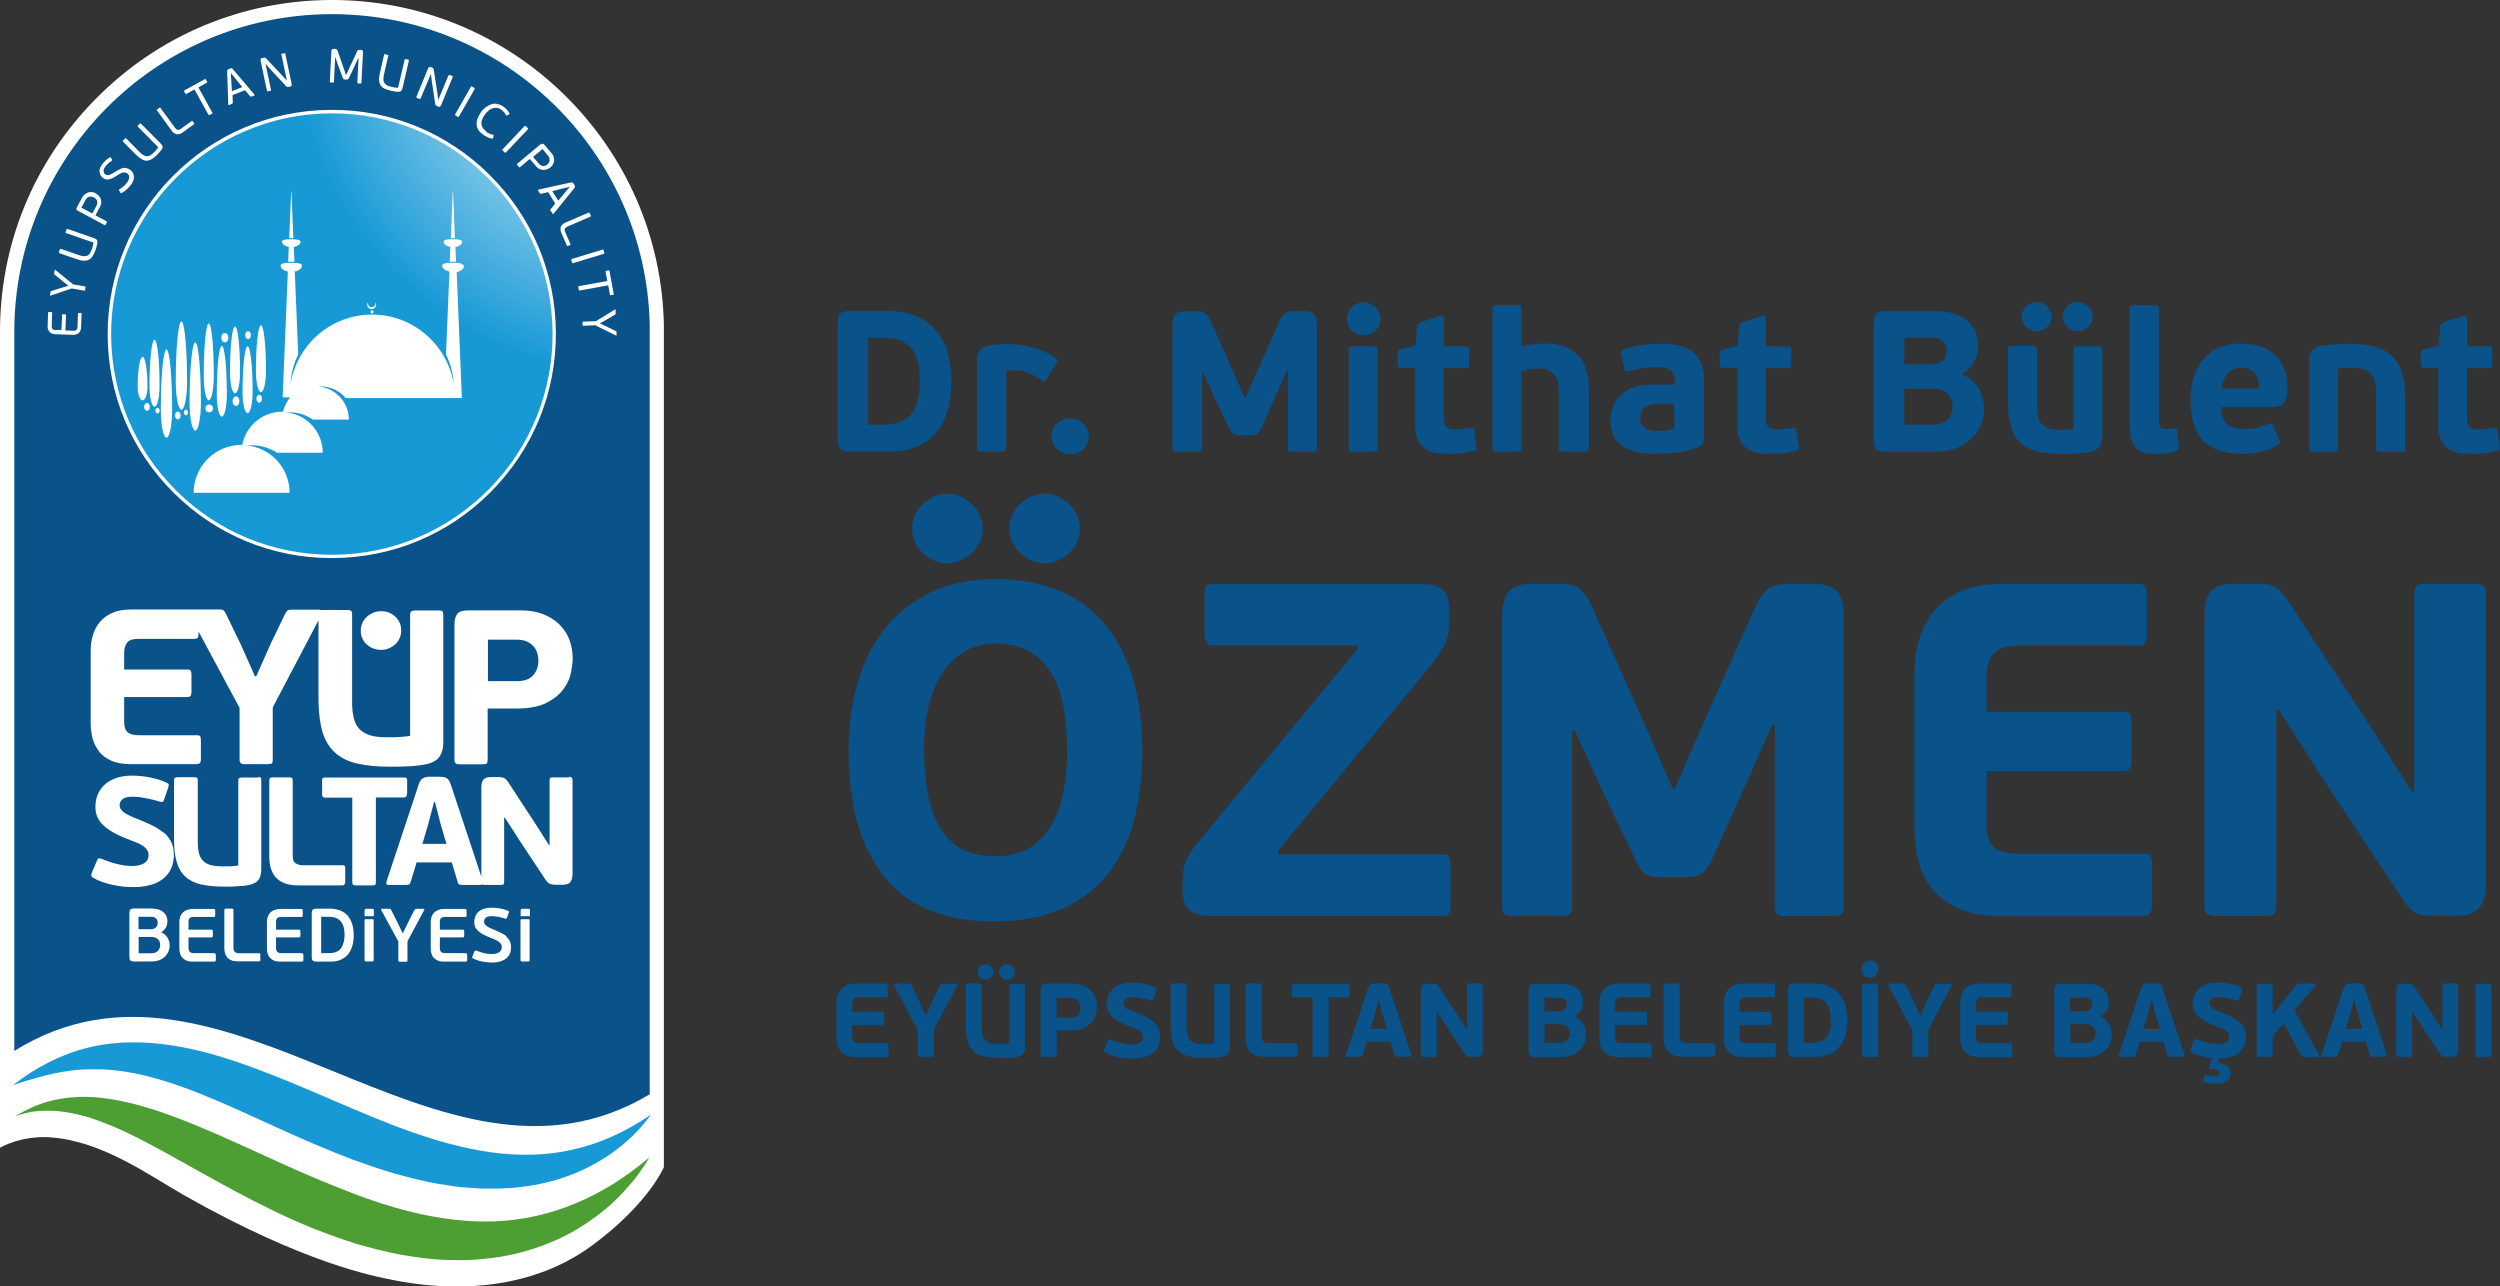
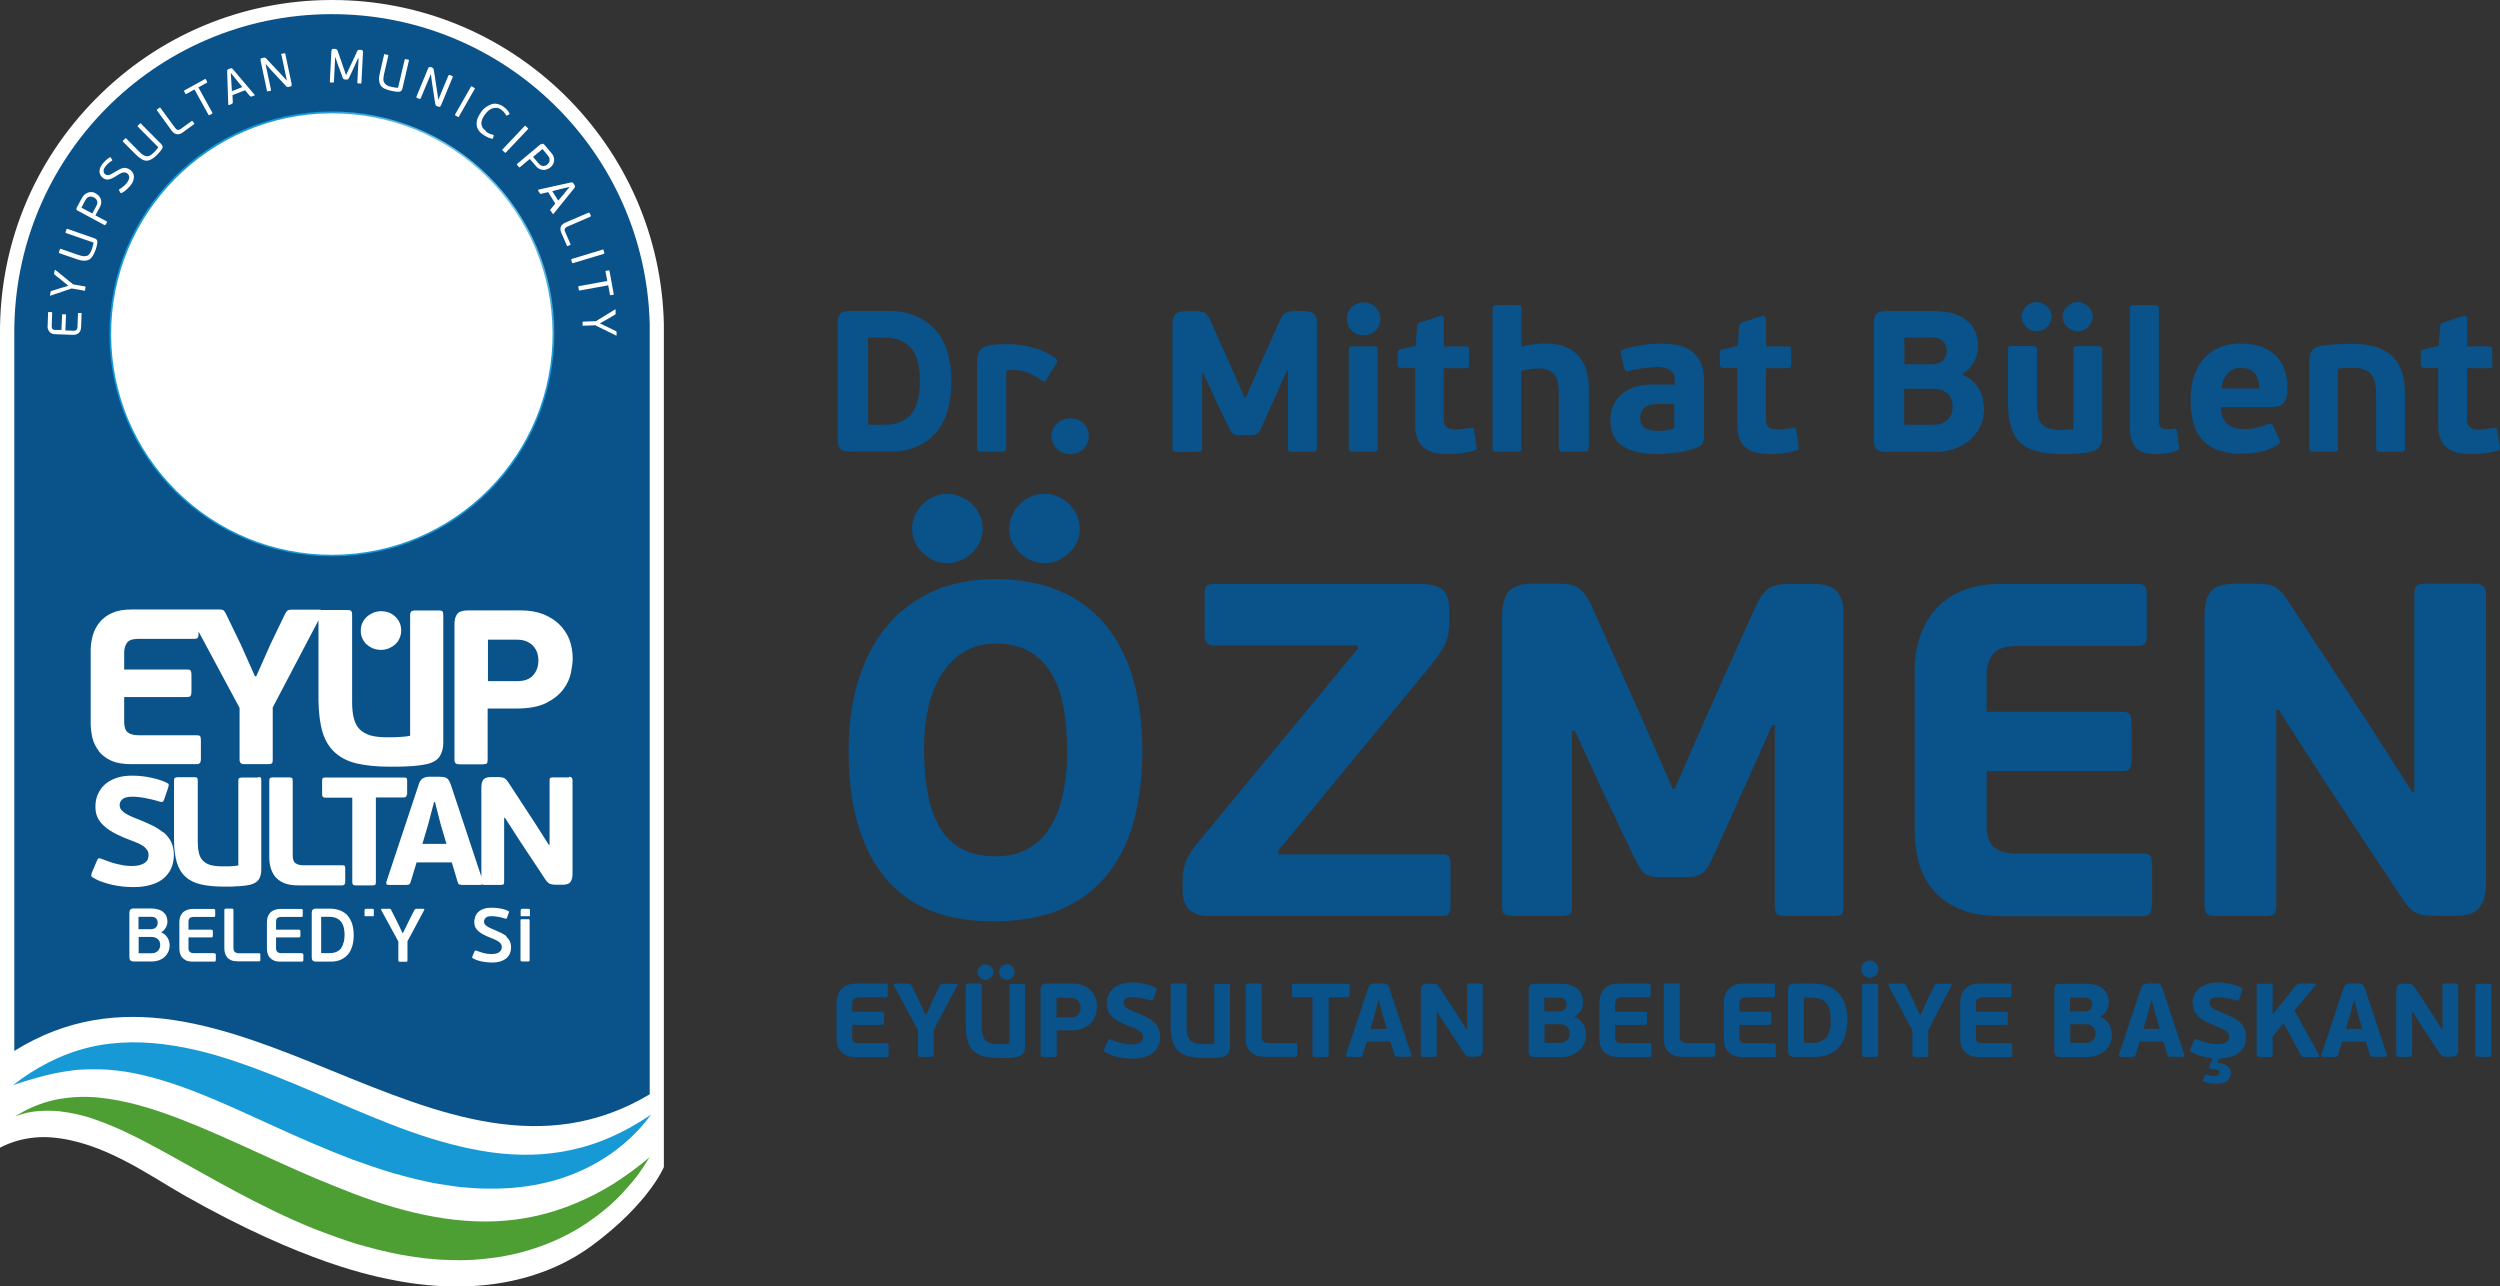
<svg xmlns="http://www.w3.org/2000/svg" id="Layer_1" data-name="Layer 1" viewBox="0 0 159.03 81.83">
  <rect x="0" y="0" width="159.03" height="81.83" fill="#333333" stroke="none" />
  <defs>
    <style>
      .cls-1 {
        fill: #1799d6;
      }

      .cls-2 {
        fill: url(#radial-gradient);
      }

      .cls-3 {
        fill: #4d9f34;
      }

      .cls-4 {
        fill: #fff;
      }

      .cls-5 {
        fill: #09528a;
      }
    </style>
    <radialGradient id="radial-gradient" cx="-9296.26" cy="-4718.16" fx="-9296.26" fy="-4718.16" r="91.2" gradientTransform="translate(2271.7 1134.28) scale(.24)" gradientUnits="userSpaceOnUse">
      <stop offset="0" stop-color="#fff" />
      <stop offset="1" stop-color="#fff" stop-opacity="0" />
    </radialGradient>
  </defs>
  <g>
    <path class="cls-5" d="M54.05,28.73c-.31,0-.51-.06-.61-.19-.1-.12-.15-.32-.15-.59v-7.38c0-.27.05-.47.15-.6.1-.13.31-.19.61-.19h2.39c.75,0,1.38.12,1.9.36.52.24.94.56,1.26.96.32.4.56.87.7,1.41.14.54.22,1.11.22,1.7s-.06,1.15-.19,1.7c-.13.54-.34,1.03-.65,1.44-.31.42-.71.75-1.22,1-.51.25-1.13.38-1.88.38h-2.53ZM58.51,24.21c0-.39-.03-.75-.1-1.09-.07-.33-.19-.62-.36-.86-.17-.24-.41-.43-.71-.57-.3-.14-.67-.21-1.12-.21h-1v5.54h1.03c.44,0,.81-.07,1.1-.21.29-.14.53-.33.7-.58.17-.25.29-.54.36-.89.07-.34.1-.72.1-1.13ZM63.99,28.5c0,.1-.02.17-.05.19-.03.03-.11.04-.23.04h-1.3c-.09,0-.16-.01-.2-.04-.04-.03-.06-.09-.06-.19v-5.44c0-.33.06-.59.17-.76.11-.17.36-.29.73-.35.15-.02.31-.03.47-.04.16-.01.33-.02.5-.02.56,0,1.12.07,1.67.22.55.14,1.04.37,1.46.69.07.05.1.1.1.15,0,.05-.02.1-.04.15l-.66,1.06c-.05.09-.1.12-.14.11-.04,0-.11-.04-.2-.1-.24-.18-.49-.33-.77-.44-.27-.11-.58-.18-.92-.19-.18,0-.35.01-.51.04v4.93h0ZM69.26,27.74c0,.32-.11.6-.34.82-.23.22-.5.33-.84.33-.16,0-.31-.03-.46-.09-.14-.06-.27-.14-.38-.24-.11-.1-.19-.22-.26-.36-.06-.14-.1-.29-.1-.45s.03-.31.1-.45c.06-.14.15-.26.26-.36.11-.1.23-.18.38-.24.14-.06.3-.09.46-.09.33,0,.61.11.84.33.23.22.34.49.34.82ZM81.93,23.59h-.08l-.52,1.19-1.06,2.35c-.09.22-.19.37-.29.45-.1.08-.24.11-.44.11h-.7c-.21,0-.36-.04-.44-.11-.08-.08-.17-.23-.27-.45l-.79-1.66-.79-1.72h-.08v4.74c0,.12-.02.19-.06.22-.04.03-.12.04-.23.04h-1.3c-.09,0-.17-.01-.22-.04-.05-.03-.08-.1-.08-.22v-7.8c0-.32.06-.55.19-.69.12-.14.33-.2.63-.2h.74c.24,0,.42.04.53.13.12.09.22.24.33.47l1.39,3.11.79,1.81h.05l.87-1.99,1.3-2.91c.1-.23.21-.39.34-.49.12-.09.32-.14.59-.14h.63c.27,0,.48.06.61.17.14.11.2.33.2.66v7.86c0,.12-.02.19-.06.22-.04.03-.12.04-.23.04h-1.27c-.09,0-.17-.01-.21-.04-.05-.03-.07-.1-.07-.22v-4.89ZM87.81,20.28c0,.3-.1.55-.31.75-.21.2-.46.3-.76.3s-.54-.1-.75-.3c-.21-.2-.31-.45-.31-.75,0-.15.03-.29.08-.42.06-.13.13-.24.23-.33.1-.09.21-.17.34-.22.13-.06.26-.08.41-.08s.28.03.41.08c.13.06.25.13.34.22.1.09.17.2.23.33.06.13.08.27.08.42ZM87.64,28.5c0,.09-.02.16-.05.19-.03.03-.11.04-.23.04h-1.3c-.09,0-.16-.01-.2-.04-.04-.03-.06-.09-.06-.19v-6.24c0-.09.02-.16.06-.19.04-.03.11-.04.2-.04h1.3c.12,0,.2.01.23.04.03.03.05.09.05.19v6.24ZM93.93,28.4c0,.06.01.11.01.15s-.05.07-.14.11c-.31.09-.63.15-.94.18-.31.03-.58.04-.8.04-.73,0-1.25-.16-1.57-.47-.31-.31-.47-.77-.47-1.37v-3.64h-.89c-.09,0-.15-.02-.18-.07-.03-.05-.04-.1-.04-.17v-.69c0-.08.01-.14.03-.17.02-.03.08-.06.17-.08l.94-.22.09-1.2c0-.1.04-.17.08-.22.05-.04.12-.08.21-.1l1.17-.38c.08-.02.14,0,.18.03.05.03.07.1.07.2v1.71h1.4c.09,0,.15.02.17.06.02.04.03.09.03.16v.91c0,.09,0,.15-.03.19-.02.04-.08.06-.18.06h-1.4v3.25c0,.25.06.42.19.51.12.09.31.14.56.14.06,0,.13,0,.22-.01.08,0,.17-.02.26-.03.09,0,.18-.02.26-.03.08,0,.16-.02.22-.03.14-.03.21.02.22.13l.15,1.06h0ZM101.03,28.5c0,.1-.02.17-.05.19-.03.03-.11.04-.23.04h-1.33c-.09,0-.16-.01-.2-.04-.04-.03-.06-.09-.06-.19v-3.57c0-.22-.02-.42-.06-.61-.04-.18-.11-.34-.2-.47-.1-.13-.23-.23-.39-.3-.16-.07-.37-.11-.61-.11-.17,0-.36.01-.57.04-.21.03-.4.07-.56.13v4.89c0,.1-.01.17-.04.19-.03.03-.1.04-.22.04h-1.31c-.09,0-.16-.01-.2-.04-.04-.03-.06-.09-.06-.19v-8.86c0-.16.08-.24.26-.24h1.33c.12,0,.19.02.22.05.03.03.04.1.04.19v2.41c.22-.07.47-.12.76-.15.28-.03.53-.05.73-.05.93,0,1.62.25,2.09.74.46.49.7,1.19.7,2.09v3.82h0ZM108.36,27.9c0,.11-.01.2-.04.28-.03.08-.1.15-.22.22-.2.09-.41.17-.63.23-.22.06-.45.11-.69.14-.23.03-.47.06-.71.08-.24.02-.46.03-.67.03-.58,0-1.05-.06-1.43-.17-.38-.11-.68-.26-.91-.45-.23-.19-.39-.42-.48-.68-.09-.26-.14-.54-.14-.84,0-.33.06-.64.17-.91.11-.28.28-.52.5-.72.22-.2.5-.36.84-.48.34-.11.73-.17,1.19-.17h1.4v-.2c0-.12-.01-.23-.04-.34-.03-.11-.08-.21-.16-.29-.08-.08-.19-.15-.34-.2-.14-.05-.34-.08-.57-.08-.13,0-.27,0-.43.02-.16.01-.32.03-.48.05-.16.02-.32.05-.47.08-.15.03-.29.06-.41.1-.11.03-.19.03-.23,0-.04-.03-.07-.08-.09-.17l-.2-.89c-.03-.09-.03-.16,0-.2.02-.04.07-.07.13-.1.38-.14.78-.23,1.21-.29.42-.06.84-.09,1.26-.09.92,0,1.6.2,2.03.59.43.4.65.98.65,1.76v3.7ZM106.51,25.69h-1.01c-.12,0-.25,0-.38.03-.14.02-.26.06-.38.12-.11.06-.21.16-.29.27-.08.12-.11.28-.11.49,0,.3.1.51.3.63.2.12.47.18.81.18.05,0,.12,0,.2,0,.08,0,.18-.01.27-.03.1-.01.2-.03.3-.05.1-.02.2-.05.28-.08v-1.54ZM114.42,28.4c0,.06.01.11.01.15s-.05.07-.14.11c-.31.09-.63.15-.94.18-.31.03-.58.04-.8.04-.73,0-1.26-.16-1.57-.47-.31-.31-.47-.77-.47-1.37v-3.64h-.89c-.09,0-.15-.02-.18-.07-.03-.05-.04-.1-.04-.17v-.69c0-.08.01-.14.03-.17.02-.03.08-.06.17-.08l.94-.22.09-1.2c0-.1.04-.17.08-.22.05-.04.12-.08.21-.1l1.17-.38c.08-.02.14,0,.18.03.05.03.07.1.07.2v1.71h1.4c.09,0,.15.02.17.06.02.04.03.09.03.16v.91c0,.09,0,.15-.03.19-.02.04-.08.06-.18.06h-1.4v3.25c0,.25.06.42.19.51.12.09.31.14.56.14.06,0,.13,0,.22-.01.09,0,.17-.02.26-.03.09,0,.18-.02.26-.03.09,0,.16-.02.22-.03.14-.03.21.02.22.13l.15,1.06h0ZM124.84,23.84c.24.09.44.22.62.38.17.16.32.33.43.52.11.19.19.4.24.62.05.22.08.44.08.65,0,.41-.08.78-.24,1.11-.16.33-.37.62-.65.86-.28.24-.6.42-.97.56-.37.13-.77.2-1.19.2h-3.2c-.31,0-.51-.06-.61-.19-.1-.12-.15-.32-.15-.59v-7.38c0-.27.05-.47.15-.6s.31-.19.61-.19h3.13c.38,0,.74.04,1.08.13.34.09.63.22.87.4.25.18.44.42.58.7.14.29.21.63.21,1.03,0,.36-.09.69-.27,1-.18.31-.42.55-.71.71v.09ZM121.13,23.17h1.74c.1,0,.21-.01.33-.04s.22-.07.31-.13c.09-.06.17-.15.23-.27.06-.11.09-.26.09-.44,0-.25-.08-.45-.24-.6-.16-.14-.38-.22-.65-.22h-1.8v1.69ZM124.21,25.88c0-.34-.1-.62-.31-.83-.21-.21-.52-.32-.93-.32h-1.84v2.29h1.84c.24,0,.44-.04.6-.11.16-.07.29-.16.38-.27.09-.11.16-.23.2-.37.04-.14.06-.26.06-.38ZM131.01,27.35c.09,0,.21,0,.37-.01.16,0,.33-.03.51-.05v-5.03c0-.09.01-.16.04-.19.03-.03.1-.05.22-.05h1.31c.18,0,.27.08.27.24v5.45c0,.29-.06.52-.17.69-.11.17-.32.29-.62.36-.1.02-.23.03-.38.05-.15.02-.32.03-.49.04-.17.01-.35.02-.52.03-.17,0-.32,0-.45,0-.61,0-1.13-.06-1.56-.18-.43-.12-.78-.31-1.05-.57-.27-.26-.46-.61-.58-1.03-.12-.42-.18-.93-.18-1.54v-3.31c0-.09.01-.16.04-.19.03-.03.1-.05.22-.05h1.32c.18,0,.27.08.27.24v3.42c0,.28.02.53.05.73.03.21.1.38.21.52.1.14.25.24.44.31.19.07.43.1.73.1ZM130.51,20.15c0,.13-.03.25-.08.36-.05.11-.12.21-.21.29-.09.09-.19.15-.31.2-.11.05-.24.08-.36.08s-.25-.03-.36-.08c-.11-.05-.21-.12-.3-.2-.09-.08-.16-.18-.21-.29-.05-.11-.08-.23-.08-.36s.03-.25.08-.36c.05-.11.12-.21.21-.3.09-.08.19-.15.3-.2.11-.05.23-.08.36-.08s.25.03.36.08c.11.05.22.12.31.2.09.09.16.19.21.3.05.11.08.24.08.36ZM133.12,20.15c0,.13-.03.25-.08.36-.05.11-.12.21-.21.29-.09.09-.19.15-.3.2-.11.05-.23.08-.36.08s-.25-.03-.36-.08c-.11-.05-.22-.12-.31-.2-.09-.08-.16-.18-.21-.29-.05-.11-.08-.23-.08-.36,0-.26.1-.48.29-.66.19-.19.41-.28.67-.28.13,0,.25.03.36.08.11.05.21.12.3.2.09.09.16.19.21.3.05.11.08.24.08.36ZM138.61,28.39c.02.09.01.16-.01.19-.03.03-.09.07-.18.11-.18.07-.4.12-.66.15-.26.03-.49.04-.68.04-.25,0-.48-.03-.68-.08-.2-.06-.37-.15-.5-.28s-.24-.31-.31-.54c-.07-.23-.11-.52-.11-.87v-7.46c0-.12.02-.19.07-.21.05-.02.12-.03.21-.03h1.29c.09,0,.16.01.21.04.05.03.07.09.07.18v7.09c0,.21.03.36.09.45.06.09.19.13.38.13.07,0,.15,0,.24-.01.09,0,.17-.02.23-.03.08,0,.13,0,.16.02.03.02.05.07.06.13l.11.97ZM142.52,21.86c1,0,1.74.25,2.24.75.5.5.75,1.21.75,2.14,0,.44-.09.74-.26.91-.17.16-.4.24-.7.24h-3.27c0,.27.05.5.13.68.08.18.19.32.33.43.14.11.3.19.48.23.18.04.38.06.59.06.25,0,.5-.03.75-.09.26-.06.49-.14.71-.23.1-.03.17-.04.21-.03s.07.05.11.12l.41.92c.03.08.04.14.02.18-.02.04-.07.09-.13.13-.31.2-.68.35-1.1.44-.42.09-.8.13-1.16.13-1.11,0-1.94-.28-2.48-.83-.54-.55-.8-1.43-.8-2.63,0-.56.07-1.06.22-1.5.15-.44.36-.81.64-1.12.28-.31.61-.54,1-.7.39-.16.82-.24,1.31-.24ZM142.55,23.4c-.35,0-.63.12-.85.37-.22.25-.35.56-.38.94h2.39c0-.19-.02-.36-.06-.52-.04-.16-.1-.3-.19-.41-.09-.11-.2-.21-.34-.27-.14-.07-.33-.1-.56-.1ZM149.58,23.4c-.09,0-.21,0-.36,0-.16,0-.33.02-.5.06v5.04c0,.09-.01.16-.04.19-.03.03-.1.04-.22.04h-1.31c-.09,0-.16-.01-.2-.04-.04-.03-.06-.09-.06-.19v-5.48c0-.29.05-.52.15-.68.1-.17.31-.28.64-.35.08-.02.21-.03.36-.04.16-.01.32-.03.5-.04.18-.01.35-.02.53-.03.17,0,.32-.01.45-.01.59,0,1.11.06,1.54.18.43.12.79.31,1.08.57.28.26.5.6.64,1.02.14.42.21.93.21,1.54v3.33c0,.09-.01.16-.04.19-.03.03-.1.04-.22.04h-1.32c-.09,0-.16-.01-.2-.04-.04-.03-.06-.09-.06-.19v-3.45c0-.28-.02-.52-.07-.73-.05-.2-.13-.38-.24-.52-.11-.14-.27-.24-.47-.31-.2-.07-.45-.1-.75-.1ZM159.01,28.4c0,.06.01.11.01.15s-.05.07-.14.11c-.31.09-.63.15-.94.18-.31.03-.58.04-.8.04-.73,0-1.25-.16-1.57-.47-.31-.31-.47-.77-.47-1.37v-3.64h-.89c-.09,0-.15-.02-.18-.07-.03-.05-.04-.1-.04-.17v-.69c0-.08.01-.14.03-.17.02-.03.08-.06.17-.08l.94-.22.09-1.2c0-.1.04-.17.08-.22.05-.04.12-.08.21-.1l1.17-.38c.08-.02.14,0,.19.03.05.03.07.1.07.2v1.71h1.4c.09,0,.15.02.17.06.02.04.03.09.03.16v.91c0,.09,0,.15-.03.19-.02.04-.08.06-.18.06h-1.4v3.25c0,.25.06.42.19.51.12.09.31.14.56.14.06,0,.13,0,.22-.01.08,0,.17-.02.26-.03.09,0,.18-.02.26-.03.08,0,.16-.02.22-.03.14-.03.21.02.22.13l.15,1.06h0Z" />
    <path class="cls-5" d="M72.67,47.66c0,1.73-.19,3.27-.56,4.61-.37,1.35-.95,2.49-1.73,3.44-.78.94-1.77,1.66-2.95,2.16-1.19.49-2.59.74-4.22.74-3.12,0-5.43-.94-6.95-2.83-1.52-1.89-2.28-4.56-2.28-8.02,0-1.69.22-3.21.65-4.57.43-1.36,1.05-2.5,1.85-3.44.8-.93,1.78-1.65,2.92-2.16,1.15-.5,2.44-.75,3.89-.75,1.57,0,2.94.25,4.11.75,1.18.5,2.15,1.22,2.92,2.16.77.93,1.36,2.07,1.75,3.41.39,1.34.59,2.84.59,4.51ZM62.51,33.64c0,.3-.06.58-.18.84-.12.26-.29.49-.5.69-.21.2-.45.36-.72.48-.27.12-.56.18-.86.18s-.58-.06-.84-.18c-.26-.12-.5-.28-.71-.48-.21-.2-.38-.43-.5-.69-.12-.26-.18-.54-.18-.84s.06-.59.18-.86c.12-.27.29-.51.5-.71.21-.2.45-.36.71-.48.26-.12.54-.18.84-.18s.59.06.86.18c.27.12.51.28.72.48.21.2.38.44.5.71.12.27.18.56.18.86ZM67.88,47.75c0-.9-.07-1.77-.2-2.59-.13-.82-.37-1.55-.71-2.17-.34-.62-.8-1.12-1.39-1.49-.58-.37-1.34-.56-2.26-.56-.76,0-1.43.18-2,.53-.57.35-1.05.83-1.43,1.43-.38.6-.66,1.31-.84,2.11-.18.8-.27,1.66-.27,2.56,0,1.07.08,2.02.23,2.86.15.84.4,1.57.75,2.17.35.6.82,1.07,1.4,1.39.58.32,1.32.48,2.2.48s1.59-.19,2.17-.56c.58-.37,1.04-.86,1.39-1.48.34-.61.59-1.33.74-2.14.15-.81.23-1.66.23-2.55ZM68.69,33.64c0,.3-.06.58-.18.84-.12.26-.29.49-.5.69-.21.2-.45.36-.71.48-.26.12-.54.18-.84.18s-.59-.06-.86-.18c-.27-.12-.51-.28-.72-.48-.21-.2-.38-.43-.5-.69-.12-.26-.18-.54-.18-.84,0-.6.23-1.13.68-1.57.45-.44.98-.66,1.58-.66.3,0,.58.06.84.18.26.12.5.28.71.48.21.2.38.44.5.71.12.27.18.56.18.86ZM92.17,39.85c0,.46-.11.89-.33,1.28-.22.39-.46.75-.72,1.07l-9.83,11.94.06.21h10.37c.22,0,.37.04.44.12.07.08.11.26.11.54v2.62c0,.24-.04.41-.11.5-.07.09-.22.14-.44.14h-14.74c-.58,0-1.02-.13-1.31-.38-.29-.25-.44-.67-.44-1.25v-.72c0-.48.09-.9.26-1.25.17-.35.41-.71.71-1.07l10.19-12.36-.03-.18h-9.16c-.38,0-.57-.21-.57-.63v-2.62c0-.28.03-.46.11-.54.07-.08.23-.12.47-.12h13.17c.64,0,1.1.12,1.39.36.28.24.42.69.42,1.36v.99ZM112.91,46.12h-.18l-1.24,2.8-2.5,5.55c-.22.52-.45.87-.68,1.06-.23.18-.58.27-1.04.27h-1.66c-.5,0-.85-.09-1.04-.27-.19-.18-.41-.53-.65-1.06l-1.87-3.92-1.87-4.07h-.18v11.18c0,.28-.05.45-.15.51-.1.06-.28.09-.54.09h-3.07c-.22,0-.39-.03-.51-.09-.12-.06-.18-.23-.18-.51v-18.42c0-.76.15-1.31.44-1.63.29-.32.79-.48,1.49-.48h1.75c.56,0,.98.11,1.25.32.27.21.53.58.77,1.1l3.29,7.36,1.87,4.28h.12l2.05-4.7,3.08-6.87c.24-.54.51-.92.8-1.15.29-.22.76-.33,1.4-.33h1.48c.64,0,1.13.14,1.45.41s.48.79.48,1.55v18.57c0,.28-.05.45-.15.51-.1.06-.28.09-.55.09h-3c-.22,0-.39-.03-.5-.09-.11-.06-.17-.23-.17-.51v-11.54ZM136.88,57.58c0,.24-.04.42-.12.53-.08.11-.24.17-.48.17h-8.92c-1.13,0-2.05-.16-2.76-.48-.71-.32-1.28-.74-1.7-1.27-.42-.52-.71-1.12-.87-1.78-.16-.66-.24-1.34-.24-2.02v-10.01c0-.72.1-1.42.3-2.08.2-.66.52-1.26.95-1.78.43-.52,1-.94,1.7-1.25.7-.31,1.57-.47,2.59-.47h8.65c.24,0,.4.05.47.15.07.1.11.29.11.57v2.56c0,.26-.04.44-.12.53-.08.09-.23.14-.45.14h-7.66c-.78,0-1.31.18-1.57.54-.26.36-.39.8-.39,1.33v2.32h8.65c.24,0,.4.05.47.15.07.1.11.29.11.57v2.35c0,.24-.04.42-.11.53-.07.11-.23.17-.47.17h-8.65v3.44c0,.7.17,1.18.5,1.43.33.25.82.38,1.46.38h7.96c.26,0,.43.05.5.14.07.09.11.29.11.59v2.56h0ZM144.8,45.16v12.48c0,.26-.05.43-.14.51-.09.08-.28.12-.56.12h-3.17c-.24,0-.42-.05-.53-.14-.11-.09-.17-.26-.17-.5v-18.39c0-.78.14-1.33.42-1.64.28-.31.79-.47,1.54-.47h1.27c.3,0,.56.02.77.05.21.03.4.1.56.2.16.1.31.24.45.42.14.18.3.41.48.69l5.12,7.81,2.59,4.07h.15v-12.6c0-.24.05-.41.14-.5s.28-.14.56-.14h3.17c.46,0,.69.21.69.63v18.42c0,.64-.13,1.15-.39,1.52-.26.37-.78.56-1.57.56h-1.27c-.3,0-.56-.02-.77-.05s-.4-.1-.56-.2c-.16-.1-.31-.24-.45-.41-.14-.17-.3-.4-.48-.68l-4.82-7.29-2.89-4.49h-.15Z" />
    <path class="cls-5" d="M56.55,67.08c0,.05,0,.09-.03.12-.02.02-.05.04-.11.04h-1.97c-.25,0-.45-.04-.61-.11-.16-.07-.28-.16-.38-.28-.09-.12-.16-.25-.19-.39-.04-.15-.05-.29-.05-.45v-2.21c0-.16.02-.31.07-.46.04-.15.11-.28.21-.39.1-.12.22-.21.38-.28.16-.07.35-.1.57-.1h1.91c.05,0,.09.01.1.03.02.02.02.06.02.13v.56c0,.06,0,.1-.03.12-.02.02-.05.03-.1.03h-1.69c-.17,0-.29.04-.35.12-.06.08-.09.18-.09.29v.51h1.91c.05,0,.09.01.1.03.02.02.02.06.02.13v.52c0,.05,0,.09-.02.12-.02.02-.05.04-.1.04h-1.91v.76c0,.16.04.26.11.32.07.06.18.08.32.08h1.75c.06,0,.09,0,.11.03.02.02.02.06.02.13v.56h0ZM58.9,64.6l.44-.98.44-.91s.05-.08.07-.1c.02-.02.06-.03.11-.03h.84c.06,0,.09.01.1.04,0,.03,0,.05-.02.08l-1.48,2.82v1.58s0,.08-.03.1c-.02.02-.06.03-.12.03h-.72c-.09,0-.14-.04-.14-.13v-1.57l-1.52-2.83s-.01-.05,0-.08c.01-.03.04-.05.09-.05h.84c.06,0,.11.01.13.03.02.02.05.06.07.11l.45.92.43.95h.04ZM65.21,66.59c0,.16-.03.29-.1.4-.07.11-.2.19-.38.24-.09.02-.19.04-.29.05-.11.01-.21.02-.32.02-.11,0-.21,0-.3,0-.09,0-.17,0-.23,0-.38,0-.71-.03-.98-.1-.27-.06-.5-.17-.67-.33-.17-.16-.3-.36-.38-.62-.08-.26-.12-.58-.12-.97v-2.58c0-.05,0-.09.03-.11.03-.02.06-.03.11-.03h.71c.07,0,.11,0,.13.03.02.02.03.06.03.11v2.64c0,.18.02.34.05.48.03.14.09.25.17.34.08.09.19.15.32.2.14.04.31.06.52.06.03,0,.07,0,.13,0,.05,0,.11,0,.18,0,.06,0,.13,0,.2-.01.07,0,.13-.02.19-.03v-3.65c0-.05.01-.09.04-.11.02-.02.06-.03.12-.03h.7c.07,0,.11,0,.12.03.02.02.02.06.02.11v3.87ZM63.19,61.84c0,.07-.01.13-.04.19-.03.06-.06.11-.11.15-.05.04-.1.08-.16.11-.06.03-.12.04-.19.04s-.13-.01-.19-.04c-.06-.03-.11-.06-.16-.11-.05-.04-.08-.1-.11-.15-.03-.06-.04-.12-.04-.19s.01-.13.04-.19c.03-.06.06-.11.11-.16s.1-.08.16-.11c.06-.03.12-.04.19-.04s.13.01.19.04c.06.03.11.06.16.11.05.04.08.1.11.16.03.06.04.12.04.19ZM64.55,61.84c0,.07-.01.13-.04.19-.03.06-.06.11-.11.15-.05.04-.1.08-.16.11-.06.03-.12.04-.19.04s-.13-.01-.19-.04c-.06-.03-.11-.06-.16-.11-.05-.04-.08-.1-.11-.15-.03-.06-.04-.12-.04-.19,0-.13.05-.25.15-.35.1-.1.22-.15.35-.15.07,0,.13.01.19.04.06.03.11.06.16.11s.08.1.11.16c.03.06.04.12.04.19ZM67.21,67.09c0,.06,0,.1-.03.12-.02.02-.06.02-.13.02h-.7c-.05,0-.09,0-.12-.03-.02-.02-.04-.06-.04-.11v-4.11c0-.12.03-.22.08-.3.05-.07.16-.11.32-.11h1.63c.24,0,.46.04.65.11.19.07.36.17.49.3.14.13.24.28.31.46.07.18.11.37.11.58,0,.12-.02.26-.05.43-.04.17-.11.34-.23.5-.12.16-.29.3-.51.42-.22.12-.52.17-.89.17h-.88v1.55ZM68.74,64.1c0-.06,0-.13-.03-.2-.02-.07-.05-.14-.1-.21-.05-.06-.12-.12-.21-.16-.09-.04-.2-.06-.33-.06h-.86v1.26h.87c.23,0,.39-.06.5-.18.11-.12.16-.27.16-.45ZM70.4,63.85c0-.19.03-.36.1-.52.06-.16.16-.31.29-.43.13-.12.29-.22.49-.29.2-.07.43-.11.7-.11.12,0,.25,0,.39.02.14.01.27.03.4.06.13.03.26.06.38.1.12.04.23.08.33.13.05.03.08.05.09.08,0,.02,0,.07-.02.14l-.17.5c-.02.06-.04.1-.07.11-.02,0-.06,0-.11,0-.21-.06-.42-.11-.62-.15-.21-.04-.4-.06-.58-.06-.19,0-.33.04-.41.11-.08.07-.12.16-.12.26,0,.06.01.11.04.16.03.05.07.1.13.14.06.05.14.09.24.14.1.05.22.1.37.16.23.09.43.18.62.27.19.09.35.19.49.31.14.12.24.25.32.41.08.16.12.34.12.56,0,.23-.04.44-.13.61-.08.17-.2.32-.35.43-.15.12-.33.2-.55.26-.21.06-.45.09-.71.09-.14,0-.29,0-.45-.02-.16-.02-.31-.04-.46-.07-.15-.03-.3-.08-.45-.13-.15-.05-.28-.12-.41-.19-.04-.02-.06-.05-.06-.07,0-.03,0-.07.02-.13l.23-.53c.02-.05.05-.08.07-.09.03,0,.06,0,.11.02.09.04.19.07.29.11.11.04.22.07.33.1.11.03.23.05.35.07.12.02.23.03.35.03.14,0,.25-.01.35-.04.09-.03.17-.06.23-.1.06-.04.1-.09.12-.15.02-.06.03-.11.03-.18,0-.07-.01-.13-.04-.18-.02-.05-.06-.11-.12-.16-.06-.05-.13-.1-.23-.15-.1-.05-.21-.1-.36-.15-.23-.09-.45-.18-.64-.27-.19-.09-.35-.2-.49-.31-.14-.11-.24-.24-.32-.38-.07-.14-.11-.3-.11-.49ZM78.24,66.59c0,.16-.03.29-.1.4-.07.11-.2.19-.38.24-.09.02-.19.04-.29.05-.11.01-.21.02-.32.02-.11,0-.21,0-.3,0-.09,0-.17,0-.23,0-.38,0-.71-.03-.98-.1s-.49-.17-.67-.33c-.17-.16-.3-.36-.38-.62-.08-.26-.12-.58-.12-.97v-2.58c0-.05,0-.09.03-.11.03-.02.06-.03.11-.03h.71c.07,0,.11,0,.13.03.02.02.03.06.03.11v2.64c0,.18.02.34.05.48.03.14.09.25.17.34.08.09.19.15.32.2.14.04.31.06.52.06.03,0,.07,0,.13,0,.05,0,.11,0,.18,0,.06,0,.13,0,.2-.01.07,0,.13-.02.19-.03v-3.65c0-.05.01-.09.04-.11.02-.02.06-.03.12-.03h.7c.07,0,.11,0,.12.03.02.02.02.06.02.11v3.87ZM80.47,67.23c-.25,0-.45-.04-.61-.11-.16-.07-.28-.16-.38-.28-.09-.12-.16-.25-.19-.39-.04-.15-.05-.29-.05-.45v-3.3c0-.05.01-.09.04-.11.02-.02.06-.03.12-.03h.7c.07,0,.11,0,.13.03.02.02.03.06.03.11v3.22c0,.17.04.28.12.34.08.06.19.09.32.09h1.69s.08,0,.1.02c.02.02.03.05.03.12v.59c0,.09-.04.14-.13.14h-1.92ZM85.85,63.31c0,.09-.04.13-.13.13h-1.2v3.65c0,.06,0,.1-.03.11-.02.02-.06.03-.13.03h-.71c-.05,0-.09,0-.12-.03-.02-.02-.04-.06-.04-.11v-3.65h-1.18c-.08,0-.13-.04-.13-.13v-.59c0-.06,0-.1.03-.11.02-.02.05-.03.1-.03h3.4c.05,0,.09,0,.11.03.02.02.03.06.03.11v.59h0ZM88.46,66.26h-1.52l-.26.84s-.03.08-.06.1c-.02.02-.07.03-.13.03h-.78s-.08-.01-.09-.04c-.01-.03-.01-.06,0-.09l1.38-4.17c.02-.08.05-.14.08-.18.03-.05.06-.08.1-.11.04-.03.08-.05.13-.06.05-.01.11-.02.18-.02h.4c.08,0,.14,0,.19,0,.05,0,.1.02.14.05.04.03.07.06.1.11.03.05.06.11.08.19l1.38,4.17s0,.06,0,.09c0,.03-.04.05-.09.05h-.79s-.09,0-.12-.02c-.03-.01-.06-.04-.07-.09l-.26-.86ZM87.18,65.45h1.04l-.25-.85-.25-.95h-.04l-.25.95-.25.85ZM91.39,64.34v2.75c0,.06,0,.1-.03.11-.02.02-.06.03-.12.03h-.7c-.05,0-.09,0-.12-.03-.02-.02-.04-.06-.04-.11v-4.05c0-.17.03-.29.09-.36.06-.07.17-.1.34-.1h.28c.07,0,.12,0,.17,0,.05,0,.09.02.12.04.04.02.07.05.1.09.03.04.07.09.11.15l1.13,1.72.57.9h.03v-2.78c0-.05,0-.09.03-.11.02-.02.06-.03.12-.03h.7c.1,0,.15.05.15.14v4.06c0,.14-.03.25-.09.34-.06.08-.17.12-.35.12h-.28c-.07,0-.12,0-.17,0-.05,0-.09-.02-.12-.04-.04-.02-.07-.05-.1-.09-.03-.04-.07-.09-.11-.15l-1.06-1.61-.64-.99h-.03ZM100.18,64.69c.12.05.23.11.32.2.09.08.16.17.22.27.06.1.1.21.13.32.03.12.04.23.04.34,0,.21-.04.41-.12.58-.08.17-.19.32-.34.45-.14.12-.31.22-.5.29-.19.07-.4.1-.62.1h-1.67c-.16,0-.27-.03-.32-.1-.05-.06-.08-.17-.08-.31v-3.84c0-.14.03-.25.08-.31.05-.07.16-.1.32-.1h1.63c.2,0,.39.02.56.07.17.04.33.11.46.21.13.1.23.22.3.37.07.15.11.33.11.53,0,.19-.05.36-.14.52-.1.16-.22.28-.37.37v.05ZM98.25,64.34h.9c.05,0,.11,0,.17-.02.06-.01.11-.04.16-.07.05-.03.09-.08.12-.14.03-.06.05-.14.05-.23,0-.13-.04-.24-.13-.31-.08-.07-.2-.11-.34-.11h-.94v.88ZM99.85,65.75c0-.18-.05-.32-.16-.43-.11-.11-.27-.17-.48-.17h-.96v1.19h.96c.12,0,.23-.02.31-.06.08-.04.15-.09.2-.14.05-.06.08-.12.1-.19.02-.07.03-.14.03-.2ZM105.08,67.08c0,.05,0,.09-.03.12-.02.02-.05.04-.11.04h-1.97c-.25,0-.45-.04-.61-.11-.16-.07-.28-.16-.38-.28-.09-.12-.16-.25-.19-.39-.04-.15-.05-.29-.05-.45v-2.21c0-.16.02-.31.07-.46.04-.15.11-.28.21-.39.1-.12.22-.21.38-.28.16-.07.35-.1.57-.1h1.91c.05,0,.09.01.1.03.02.02.02.06.02.13v.56c0,.06,0,.1-.03.12-.02.02-.05.03-.1.03h-1.69c-.17,0-.29.04-.35.12-.06.08-.09.18-.09.29v.51h1.91c.05,0,.09.01.1.03s.02.06.02.13v.52c0,.05,0,.09-.02.12-.02.02-.05.04-.1.04h-1.91v.76c0,.16.04.26.11.32.07.06.18.08.32.08h1.75c.06,0,.09,0,.11.03.02.02.02.06.02.13v.56h0ZM107.06,67.23c-.25,0-.45-.04-.61-.11-.16-.07-.28-.16-.38-.28-.09-.12-.16-.25-.19-.39-.04-.15-.05-.29-.05-.45v-3.3c0-.05.01-.09.04-.11.02-.02.06-.03.12-.03h.7c.07,0,.11,0,.13.03.02.02.03.06.03.11v3.22c0,.17.04.28.12.34.08.06.19.09.32.09h1.69s.08,0,.1.02c.02.02.03.05.03.12v.59c0,.09-.04.14-.13.14h-1.92ZM112.99,67.08c0,.05,0,.09-.03.12-.02.02-.05.04-.11.04h-1.97c-.25,0-.45-.04-.61-.11-.16-.07-.28-.16-.38-.28-.09-.12-.16-.25-.19-.39-.04-.15-.05-.29-.05-.45v-2.21c0-.16.02-.31.07-.46.04-.15.11-.28.21-.39.1-.12.22-.21.38-.28.15-.07.35-.1.57-.1h1.91c.05,0,.09.01.1.03.02.02.02.06.02.13v.56c0,.06,0,.1-.03.12-.02.02-.05.03-.1.03h-1.69c-.17,0-.29.04-.35.12-.06.08-.09.18-.09.29v.51h1.91c.05,0,.09.01.1.03.02.02.02.06.02.13v.52c0,.05,0,.09-.02.12-.02.02-.05.04-.1.04h-1.91v.76c0,.16.04.26.11.32.07.06.18.08.32.08h1.75c.06,0,.09,0,.11.03.02.02.02.06.02.13v.56h0ZM114.14,67.23c-.16,0-.27-.03-.32-.1-.05-.06-.08-.17-.08-.31v-3.84c0-.14.03-.25.08-.31.05-.07.16-.1.32-.1h1.24c.39,0,.72.06.99.19.27.12.49.29.66.5.17.21.29.45.37.73.08.28.11.58.11.89s-.03.6-.1.88c-.07.28-.18.53-.34.75-.16.22-.37.39-.63.52-.26.13-.59.2-.98.2h-1.32ZM116.46,64.88c0-.2-.02-.39-.05-.56-.04-.17-.1-.32-.19-.45-.09-.13-.21-.23-.37-.3-.16-.07-.35-.11-.58-.11h-.52v2.88h.54c.23,0,.42-.04.57-.11.15-.07.27-.17.36-.3.09-.13.15-.28.19-.46.04-.18.05-.38.05-.59ZM119.49,61.65c0,.16-.05.28-.16.39-.11.1-.24.15-.38.15s-.28-.05-.39-.15c-.11-.1-.16-.23-.16-.39s.05-.28.16-.39c.11-.11.24-.16.39-.16s.27.05.38.16c.11.11.16.23.16.39ZM119.47,67.09c0,.06,0,.1-.03.11-.02.02-.06.03-.13.03h-.7c-.05,0-.09,0-.12-.03-.02-.02-.04-.06-.04-.11v-4.37c0-.05.01-.09.04-.11.02-.02.06-.03.12-.03h.7c.07,0,.11,0,.13.03.02.02.03.06.03.11v4.37ZM122.16,64.6l.44-.98.44-.91s.05-.08.07-.1c.02-.02.06-.03.11-.03h.84c.06,0,.09.01.1.04,0,.03,0,.05-.02.08l-1.48,2.82v1.58s0,.08-.03.1c-.02.02-.06.03-.12.03h-.72c-.09,0-.14-.04-.14-.13v-1.57l-1.52-2.83s-.01-.05,0-.08c.01-.03.04-.05.09-.05h.84c.06,0,.11.01.13.03.02.02.05.06.07.11l.45.92.43.95h.04ZM128.03,67.08c0,.05,0,.09-.03.12-.02.02-.05.04-.11.04h-1.97c-.25,0-.45-.04-.61-.11-.16-.07-.28-.16-.38-.28-.09-.12-.16-.25-.19-.39-.04-.15-.05-.29-.05-.45v-2.21c0-.16.02-.31.07-.46.04-.15.11-.28.21-.39.1-.12.22-.21.38-.28.16-.07.35-.1.57-.1h1.91c.05,0,.09.01.1.03.02.02.02.06.02.13v.56c0,.06,0,.1-.03.12-.02.02-.05.03-.1.03h-1.69c-.17,0-.29.04-.35.12-.06.08-.09.18-.09.29v.51h1.91c.05,0,.09.01.1.03.02.02.02.06.02.13v.52c0,.05,0,.09-.02.12-.02.02-.05.04-.1.04h-1.91v.76c0,.16.04.26.11.32.07.06.18.08.32.08h1.75c.06,0,.09,0,.11.03.02.02.02.06.02.13v.56h0ZM133.63,64.69c.12.05.23.11.32.2.09.08.16.17.22.27.06.1.1.21.13.32.03.12.04.23.04.34,0,.21-.04.41-.12.58-.08.17-.2.32-.34.45-.14.12-.31.22-.51.29-.19.07-.4.1-.62.1h-1.67c-.16,0-.27-.03-.32-.1-.05-.06-.08-.17-.08-.31v-3.84c0-.14.03-.25.08-.31.05-.07.16-.1.32-.1h1.63c.2,0,.39.02.56.07.18.04.33.11.46.21.13.1.23.22.3.37.07.15.11.33.11.53,0,.19-.05.36-.14.52-.1.16-.22.28-.37.37v.05ZM131.69,64.34h.9c.05,0,.11,0,.17-.02.06-.01.11-.04.16-.07.05-.03.09-.08.12-.14.03-.06.05-.14.05-.23,0-.13-.04-.24-.13-.31-.08-.07-.2-.11-.34-.11h-.94v.88ZM133.3,65.75c0-.18-.05-.32-.16-.43-.11-.11-.27-.17-.48-.17h-.96v1.19h.96c.12,0,.23-.02.31-.06.08-.04.15-.09.2-.14.05-.06.08-.12.1-.19.02-.07.03-.14.03-.2ZM137.63,66.26h-1.52l-.26.84s-.03.08-.06.1c-.02.02-.07.03-.13.03h-.78s-.08-.01-.09-.04c-.01-.03-.01-.06,0-.09l1.38-4.17c.02-.08.05-.14.08-.18.03-.05.06-.08.1-.11.04-.03.08-.05.13-.06.05-.01.11-.02.18-.02h.4c.08,0,.14,0,.19,0,.05,0,.1.02.14.05.04.03.07.06.1.11.03.05.06.11.08.19l1.38,4.17s0,.06,0,.09c0,.03-.04.05-.09.05h-.79s-.09,0-.12-.02c-.03-.01-.06-.04-.07-.09l-.26-.86ZM136.35,65.45h1.04l-.25-.85-.25-.95h-.04l-.25.95-.25.85ZM139.47,63.85c0-.19.03-.36.1-.52.06-.16.16-.31.29-.43.13-.12.29-.22.49-.29.2-.07.43-.11.7-.11.12,0,.25,0,.39.02.14.01.27.03.4.06.13.03.26.06.38.1.12.04.23.08.33.13.05.03.08.05.09.08,0,.02,0,.07-.02.14l-.17.5c-.02.06-.04.1-.07.11-.02,0-.06,0-.11,0-.21-.06-.42-.11-.62-.15-.21-.04-.4-.06-.58-.06-.19,0-.33.04-.41.11-.08.07-.12.16-.12.26,0,.06.01.11.04.16.03.05.07.1.13.14.06.05.14.09.24.14.1.05.22.1.37.16.23.09.43.18.62.27.19.09.35.19.49.31.14.12.24.25.32.41.08.16.12.34.12.56,0,.23-.04.43-.12.6-.08.17-.2.32-.35.43-.15.12-.33.2-.54.26-.21.06-.44.09-.69.09l-.11.29c.16,0,.3.03.41.07.11.04.2.09.26.15.07.06.11.12.14.19.03.07.04.14.04.21,0,.09-.02.17-.05.26-.03.08-.09.16-.16.23-.07.07-.17.12-.28.16-.12.04-.26.06-.43.06-.07,0-.14,0-.22-.01-.08,0-.15-.02-.22-.03-.07-.01-.14-.03-.2-.05-.06-.02-.12-.04-.16-.05-.04-.01-.05-.03-.06-.05,0-.02,0-.05.02-.09l.08-.24s.03-.07.05-.08c.01,0,.04,0,.07,0,.09.03.17.05.25.07.08.02.15.02.24.02.11,0,.19-.02.25-.05.06-.04.09-.09.09-.17,0-.08-.04-.13-.11-.16-.08-.03-.17-.05-.28-.05-.08,0-.13,0-.15,0-.02,0-.05-.01-.07-.04-.03-.02-.04-.05-.03-.09,0-.04.01-.07.03-.11l.17-.46c-.24-.02-.48-.06-.71-.13-.23-.06-.45-.15-.65-.27-.04-.02-.06-.05-.06-.07,0-.03,0-.07.02-.13l.23-.53c.02-.05.05-.08.07-.09.03,0,.06,0,.11.02.09.04.19.07.29.11.11.04.22.07.33.1.11.03.23.05.35.07.12.02.23.03.35.03.14,0,.25-.01.35-.04.09-.03.17-.06.23-.1.06-.04.1-.09.12-.15.02-.06.03-.11.03-.18,0-.07-.01-.13-.04-.18-.02-.05-.06-.11-.12-.16-.06-.05-.13-.1-.23-.15-.1-.05-.21-.1-.36-.15-.23-.09-.45-.18-.64-.27-.19-.09-.35-.2-.49-.31-.14-.11-.24-.24-.32-.38-.07-.14-.11-.3-.11-.49ZM145.95,64.27l1.55,2.8s.04.09.03.12c-.01.03-.04.05-.09.05h-.77c-.09,0-.16,0-.2-.02-.04-.01-.09-.06-.13-.14l-1.07-1.99-.7.84v1.16c0,.06,0,.1-.03.12-.02.02-.06.02-.13.02h-.7c-.05,0-.09,0-.12-.03-.02-.02-.04-.06-.04-.11v-4.37c0-.05.01-.09.04-.11.02-.02.06-.03.12-.03h.7c.07,0,.11,0,.13.02.02.02.03.05.03.12v1.78h.03s.62-.78.62-.78l.83-1.04s.08-.07.12-.09c.04-.01.1-.02.19-.02h.86s.07.01.08.04c.02.02,0,.05-.02.09l-1.32,1.56ZM150.51,66.26h-1.52l-.26.84s-.03.08-.06.1c-.02.02-.07.03-.13.03h-.78s-.08-.01-.09-.04c-.01-.03-.01-.06,0-.09l1.38-4.17c.02-.08.05-.14.08-.18.03-.05.06-.08.1-.11.04-.03.08-.05.13-.06.05-.01.11-.02.18-.02h.4c.08,0,.14,0,.19,0,.05,0,.1.02.14.05.04.03.07.06.1.11.03.05.06.11.08.19l1.38,4.17s0,.06,0,.09c0,.03-.04.05-.09.05h-.79s-.09,0-.12-.02c-.03-.01-.06-.04-.07-.09l-.26-.86ZM149.23,65.45h1.04l-.25-.85-.25-.95h-.04l-.25.95-.25.85ZM153.44,64.34v2.75c0,.06,0,.1-.03.11-.02.02-.06.03-.12.03h-.7c-.05,0-.09,0-.12-.03-.02-.02-.04-.06-.04-.11v-4.05c0-.17.03-.29.09-.36.06-.07.17-.1.34-.1h.28c.07,0,.12,0,.17,0,.05,0,.09.02.12.04.04.02.07.05.1.09.03.04.07.09.11.15l1.13,1.72.57.9h.03v-2.78c0-.05,0-.09.03-.11.02-.02.06-.03.12-.03h.7c.1,0,.15.05.15.14v4.06c0,.14-.03.25-.09.34-.06.08-.17.12-.35.12h-.28c-.07,0-.12,0-.17,0-.05,0-.09-.02-.12-.04-.04-.02-.07-.05-.1-.09-.03-.04-.07-.09-.11-.15l-1.06-1.61-.64-.99h-.03ZM158.48,67.09c0,.06,0,.1-.03.11-.02.02-.06.03-.13.03h-.7c-.05,0-.09,0-.12-.03-.02-.02-.04-.06-.04-.11v-4.37c0-.05.01-.09.04-.11.02-.02.06-.03.12-.03h.7c.07,0,.11,0,.13.03.02.02.03.06.03.11v4.37h0Z" />
  </g>
  <g>
    <path class="cls-4" d="M42.23,20.65v-.04c-.13-5.54-2.39-10.72-6.35-14.6C31.91,2.14,26.67,0,21.12,0h-.1c-5.64.03-10.93,2.25-14.9,6.26C2.14,10.27-.03,15.58,0,21.22v51.79s1.33-.8,3.23-.66c3.29.24,6.26,2.42,8.46,3.67,7.66,4.35,12.12,5.17,13.39,5.42,5.64,1.09,9.87-.2,12.58-2.21,3.62-2.67,4.57-4.99,4.57-4.99V20.65h0Z" />
    <path class="cls-5" d="M41.33,69.61V20.62h0C41.06,9.64,32.06.85,21.02.9,9.86.95.86,10.05.91,21.21v45.64c13.47-8.37,26.95,10.82,40.42,2.76h0Z" />
    <path class="cls-3" d="M.94,71.03c.77-.49,1.62-.86,2.52-1.06.9-.19,1.82-.24,2.73-.16,1.82.17,3.56.72,5.24,1.36,3.35,1.3,6.52,2.96,9.82,4.27,1.64.67,3.31,1.27,5.03,1.68,1.71.41,3.47.64,5.22.57,1.75-.07,3.49-.46,5.1-1.14.81-.33,1.6-.74,2.35-1.2.75-.47,1.46-.99,2.15-1.55l.22-.19c-.24.41-.51.81-.79,1.19-.29.38-.61.74-.94,1.1-.66.71-1.43,1.34-2.26,1.9-1.66,1.12-3.66,1.87-5.71,2.18-.51.07-1.03.13-1.54.16-.51.03-1.03.03-1.54.01-1.03-.02-2.03-.16-3.01-.33-.98-.18-1.93-.43-2.87-.7-.92-.29-1.82-.62-2.7-.96-3.5-1.42-6.58-3.27-9.53-4.89-1.48-.81-2.93-1.56-4.42-2.07-.75-.27-1.51-.43-2.32-.52-.4-.03-.82-.03-1.25,0-.79.05-1.51.35-1.51.35h0Z" />
    <path class="cls-1" d="M.83,69.03c1.41-1.11,3.05-1.97,4.82-2.4,1.77-.43,3.63-.4,5.41-.11,1.79.28,3.51.83,5.19,1.45,1.68.62,3.32,1.33,4.95,2.03,1.63.7,3.26,1.4,4.93,1.99,1.66.59,3.36,1.06,5.1,1.31,1.73.24,3.5.22,5.2-.17,1.7-.37,3.32-1.12,4.79-2.1l.2-.14c-1.11,1.54-2.69,2.8-4.55,3.62-1.86.83-3.97,1.15-5.99,1.1-.51,0-1-.06-1.51-.09-.5-.05-.98-.14-1.47-.21-.49-.08-.96-.19-1.44-.3-.47-.11-.93-.25-1.4-.37-.92-.27-1.8-.58-2.67-.89-.86-.33-1.7-.68-2.53-1.03-3.29-1.41-6.28-2.97-9.25-3.91-1.4-.44-2.79-.75-4.26-.79-.19,0-.38,0-.57,0-.2,0-.4.01-.61.02-.2,0-.4.03-.61.06h-.01c-.71.09-1.41.23-2.1.43-1.09.3-1.62.5-1.62.5h0Z" />
    <path class="cls-1" d="M35.26,21.18c.04,7.81-6.27,14.18-14.08,14.21-7.81.04-14.18-6.27-14.22-14.08-.04-7.81,6.27-14.18,14.08-14.22,7.81-.04,14.18,6.27,14.22,14.08" />
-     <path class="cls-4" d="M21.1,35.5c-3.78,0-7.34-1.46-10.03-4.13-2.71-2.68-4.21-6.25-4.22-10.06-.04-7.86,6.33-14.29,14.19-14.32,3.8-.03,7.4,1.45,10.1,4.13,2.71,2.68,4.21,6.25,4.22,10.06.02,3.81-1.45,7.4-4.13,10.1-2.68,2.71-6.25,4.2-10.06,4.22h-.07ZM21.11,7.21h-.07c-7.74.04-14.01,6.37-13.97,14.11.02,3.75,1.5,7.27,4.16,9.91,2.65,2.62,6.16,4.06,9.88,4.06h.07c3.75-.02,7.27-1.5,9.91-4.16,2.64-2.67,4.08-6.2,4.06-9.95-.02-3.75-1.5-7.27-4.16-9.91-2.65-2.62-6.15-4.06-9.88-4.06h0Z" />
+     <path class="cls-4" d="M21.1,35.5h-.07ZM21.11,7.21h-.07c-7.74.04-14.01,6.37-13.97,14.11.02,3.75,1.5,7.27,4.16,9.91,2.65,2.62,6.16,4.06,9.88,4.06h.07c3.75-.02,7.27-1.5,9.91-4.16,2.64-2.67,4.08-6.2,4.06-9.95-.02-3.75-1.5-7.27-4.16-9.91-2.65-2.62-6.15-4.06-9.88-4.06h0Z" />
    <path class="cls-4" d="M5.18,19.89s.01.02.01.05l-.03.85c0,.1-.02.18-.05.25-.03.07-.07.12-.12.16s-.1.06-.17.08-.13.02-.2.02l-1.09-.04c-.07,0-.14-.01-.2-.03-.06-.02-.12-.05-.16-.1s-.08-.1-.11-.16c-.03-.07-.04-.15-.03-.24l.03-.84s0-.04.02-.04.03,0,.05,0h.13s.04.01.05.02c0,0,.01.02.01.04l-.03.83c0,.08.01.15.05.19.04.04.09.06.17.06h.4s.04-.96.04-.96c0-.02,0-.04.02-.04s.03,0,.05,0h.12s.04,0,.05.02.01.02.01.04l-.04.97.53.02c.07,0,.13-.01.17-.05.04-.04.07-.1.07-.18l.03-.85s0-.04.02-.05c0,0,.03,0,.05,0h.13s.04.01.05.02h0Z" />
    <path class="cls-4" d="M4.6,18.08l.8.14s.03,0,.04.02c0,0,0,.02,0,.04l-.03.18s0,.03-.01.03-.02,0-.04,0l-.8-.14-1.36.46s-.01,0-.02,0c0,0,0-.01,0-.03l.04-.22s0-.03.01-.03c0,0,.02-.01.04-.02l.57-.18.51-.15h0s-.43-.35-.43-.35l-.45-.36s-.03-.04-.03-.07l.04-.21s0-.02.02-.02c0,0,.02,0,.02,0l1.11.9h0Z" />
    <path class="cls-4" d="M3.79,16.1s-.03-.02-.04-.03,0-.03,0-.04l.06-.17s.01-.03.02-.03c0,0,.02,0,.04,0l1.09.38c.12.04.22.07.31.08.09.02.17,0,.24-.01s.14-.07.19-.14.11-.18.15-.31c.01-.03.03-.08.05-.16s.04-.15.05-.24l-1.74-.6s-.03-.02-.04-.03c0,0,0-.02,0-.04l.06-.17s.01-.03.02-.03.02,0,.04,0l1.72.6c.07.02.12.06.15.1.03.04.04.11.03.2-.01.08-.03.16-.05.24s-.04.15-.07.22c-.06.16-.12.29-.19.39s-.15.18-.24.22c-.09.04-.21.06-.33.05-.13,0-.28-.04-.45-.1l-1.1-.38h0Z" />
    <path class="cls-4" d="M4.95,13.41s-.08-.05-.09-.08,0-.07.02-.12l.34-.63c.04-.08.1-.16.17-.21s.14-.1.21-.12c.08-.03.16-.03.24-.03s.17.03.25.08c.05.03.1.07.16.12.06.05.1.12.14.19.04.08.05.16.05.26s-.03.21-.1.33l-.27.5.71.38s.03.02.03.03c0,0,0,.03-.01.04l-.08.14s-.02.03-.03.03-.02,0-.04,0l-1.71-.92h0ZM5.97,12.56s-.08-.04-.13-.05-.09,0-.14,0c-.05.01-.1.04-.15.07-.05.04-.09.1-.13.17l-.24.46.69.37.25-.46c.07-.13.09-.24.06-.33s-.09-.17-.2-.23h0Z" />
    <path class="cls-4" d="M8.28,10.8c.08.06.14.13.18.21s.06.16.06.24-.02.17-.05.26c-.03.09-.08.18-.15.26-.04.05-.07.1-.12.14s-.09.1-.14.14-.1.09-.16.13c-.06.04-.12.08-.18.11-.02,0-.04,0-.06-.03l-.09-.16s0-.04.01-.05c.1-.06.19-.12.28-.2.09-.08.16-.15.22-.23.09-.13.14-.24.14-.34,0-.1-.04-.19-.13-.25-.04-.03-.09-.05-.13-.06-.04,0-.09,0-.14,0-.05.01-.11.04-.17.07-.06.03-.13.07-.2.12-.1.07-.19.12-.27.16s-.16.07-.23.09c-.07.02-.14.02-.21,0-.07-.01-.13-.04-.19-.09-.13-.1-.21-.23-.22-.38s.04-.32.18-.5c.06-.08.13-.16.22-.24.08-.08.17-.14.26-.2.02-.01.04,0,.05.01l.1.16s.01.02,0,.03,0,.01-.02.02c-.09.06-.18.12-.25.19-.07.07-.13.13-.18.2-.07.1-.11.19-.1.28s.04.15.11.2c.04.03.08.05.13.05s.09,0,.14-.02c.05-.02.11-.04.17-.08.06-.04.14-.08.22-.13.08-.05.15-.09.23-.13s.15-.07.22-.09c.07-.02.15-.02.22,0s.15.04.23.1h0Z" />
    <path class="cls-4" d="M7.83,9.01s-.02-.03-.02-.04,0-.02.02-.03l.13-.13s.02-.02.03-.02.02,0,.04.02l.81.82c.09.09.17.16.24.21.08.05.15.08.23.1.08,0,.15,0,.23-.05.08-.04.17-.11.27-.21.02-.03.06-.06.11-.12s.1-.12.15-.19l-1.3-1.31s-.02-.03-.02-.04,0-.02.02-.03l.13-.13s.02-.02.03-.02c0,0,.02,0,.04.03l1.28,1.29c.05.05.08.1.09.16s0,.12-.06.19c-.04.07-.1.13-.15.19s-.11.12-.15.16c-.12.12-.23.21-.34.27-.11.06-.21.09-.32.09-.1,0-.21-.03-.32-.1-.11-.07-.23-.16-.36-.29l-.82-.82h0Z" />
    <path class="cls-4" d="M12.36,7.87s0,.02-.02.03l-.71.52c-.08.06-.15.09-.22.11-.07.02-.13.02-.19,0-.06-.01-.12-.04-.17-.08s-.1-.09-.14-.15l-.92-1.27s-.02-.03-.02-.04.01-.02.03-.03l.13-.1s.03-.02.04-.02c0,0,.02,0,.04.03l.94,1.28c.1.13.22.15.35.05l.69-.5s.03-.01.04-.01c0,0,.02.01.03.03l.09.12s.02.03.02.04h0Z" />
    <path class="cls-4" d="M12.37,5.69l-.52.29s-.03.01-.04,0-.02-.01-.02-.03l-.07-.13s-.01-.03-.01-.04,0-.02.02-.03l1.31-.72s.03-.01.04,0,.02.01.02.03l.07.13s.01.03.01.04c0,0,0,.02-.02.03l-.54.3.89,1.61s.01.03,0,.04-.02.02-.03.03l-.15.08s-.03.01-.04.01-.02-.01-.03-.03l-.89-1.61h0Z" />
    <path class="cls-4" d="M15.97,6.13s-.03,0-.04,0-.02,0-.04-.03l-.3-.36-.8.31.02.48s-.01.05-.04.07l-.19.08s-.03,0-.04,0-.01-.02-.02-.04l-.07-2.08c0-.05,0-.09.02-.11.01-.02.04-.04.08-.06l.08-.03c.05-.02.09-.03.12-.01.02,0,.05.03.08.07l1.35,1.59s.02.02.02.04,0,.03-.03.03l-.19.07h0ZM14.99,5.02l-.3-.37h-.01s.03.46.03.46l.04.69.66-.26-.42-.52h0Z" />
    <path class="cls-4" d="M17.88,3.48s0-.04,0-.04.02-.01.04-.02l.16-.03s.04,0,.05,0,.02.02.02.04l.4,1.9c0,.05,0,.09,0,.12-.01.03-.05.05-.11.06l-.08.02s-.08,0-.1,0-.05-.04-.09-.08l-.96-1.03-.32-.36h0l.35,1.66s0,.04,0,.04-.02.01-.04.02l-.16.03s-.03,0-.04,0c-.01,0-.02-.02-.02-.04l-.4-1.9c0-.05,0-.09,0-.12s.05-.05.11-.06l.08-.02s.08,0,.1,0,.05.04.09.08l.94,1,.35.38h0l-.35-1.66h0Z" />
    <path class="cls-4" d="M22.79,3.72h-.02s-.02.03-.03.07c-.02.04-.04.08-.06.13s-.04.09-.06.13-.03.07-.03.07c0,.02-.02.05-.04.09-.02.04-.04.09-.07.15-.03.06-.05.12-.08.18-.03.06-.06.12-.09.18s-.05.11-.07.15c-.02.04-.03.07-.04.08-.02.05-.04.08-.06.09-.02.02-.05.02-.1.02h-.1s-.08-.02-.1-.04c-.02-.02-.04-.05-.05-.1,0-.02-.02-.05-.03-.09-.02-.04-.04-.1-.06-.16-.02-.06-.04-.12-.07-.19-.02-.07-.05-.13-.07-.19-.02-.06-.04-.11-.06-.15s-.03-.08-.03-.09l-.13-.4h-.02l-.08,1.56s0,.04-.01.04c0,0-.02,0-.05,0h-.15s-.03-.01-.04-.02c0,0-.01-.02-.01-.04l.1-1.94s.01-.08.04-.11c.02-.03.06-.04.12-.03h.08s.08.02.1.03c.02.02.04.05.06.1l.37,1.07s.01.04.03.08c.02.05.03.1.05.15.02.05.04.11.05.15.02.05.02.07.03.08h.01s.01-.03.03-.08c.02-.04.04-.09.07-.14s.04-.1.06-.14c.02-.04.03-.07.04-.08,0-.02.03-.06.05-.11s.05-.12.09-.19c.03-.07.07-.15.11-.23s.07-.16.11-.23c.03-.07.06-.13.08-.18s.04-.08.04-.1c.02-.05.05-.08.07-.1.02-.01.06-.02.1-.02h.08c.06,0,.1.02.12.05.02.03.02.07.02.11l-.1,1.94s0,.04-.01.04c0,0-.02,0-.05,0h-.15s-.03-.01-.04-.02c0,0-.01-.02-.01-.04l.08-1.59h0Z" />
    <path class="cls-4" d="M24.42,3.49s.01-.03.02-.04.02,0,.04,0l.18.04s.03,0,.04.02c0,0,0,.02,0,.04l-.26,1.12c-.03.12-.04.23-.05.32s0,.17.04.24c.03.07.09.13.16.18s.18.09.32.12c.03,0,.09.02.16.03.07.01.15.02.25.03l.42-1.79s.01-.03.02-.04c0,0,.02,0,.04,0l.18.04s.03,0,.03.02c0,0,0,.02,0,.04l-.41,1.77c-.02.07-.04.12-.09.16-.04.04-.11.05-.2.05-.08,0-.16-.01-.24-.03-.08-.01-.16-.03-.22-.04-.17-.04-.3-.09-.41-.14-.11-.06-.19-.13-.24-.22s-.08-.2-.09-.33.02-.28.06-.46l.26-1.13h0,0Z" />
    <path class="cls-4" d="M28.54,4.8s.02-.03.03-.03.02,0,.04,0l.15.06s.03.02.04.03,0,.03,0,.04l-.74,1.79s-.04.08-.07.09c-.03.02-.07.01-.13,0l-.07-.03s-.07-.04-.08-.06-.02-.06-.03-.12l-.21-1.39-.06-.48h0s-.65,1.56-.65,1.56c0,.02-.02.03-.03.03s-.02,0-.05,0l-.15-.06s-.03-.02-.04-.03,0-.03,0-.05l.74-1.79s.04-.08.07-.09.07-.01.12,0l.07.03s.07.04.08.06c.01.03.02.06.03.12l.21,1.36.07.51h0s.65-1.56.65-1.56h0s0,0,0,0Z" />
    <path class="cls-4" d="M29.95,5.52s.02-.03.03-.03c.01,0,.02,0,.04.01l.14.08s.03.02.04.03c0,0,0,.03,0,.04l-1.01,1.77s-.02.03-.03.03c0,0-.02,0-.04-.02l-.14-.08s-.03-.02-.03-.03,0-.03,0-.04l1.01-1.77h0Z" />
    <path class="cls-4" d="M30.91,8.37c.07.05.15.1.22.13s.16.06.23.07c.02,0,.04.01.04.03,0,.01,0,.03,0,.03l-.03.14s-.01.04-.02.05-.02,0-.04,0c-.06,0-.11-.02-.17-.04s-.11-.04-.16-.07-.1-.05-.15-.08c-.05-.03-.09-.06-.13-.09-.12-.08-.21-.18-.27-.28-.07-.1-.1-.21-.11-.33,0-.12,0-.24.05-.38.05-.13.13-.27.23-.42.1-.14.21-.25.33-.33.12-.08.24-.14.37-.18s.25-.03.37,0c.12.03.24.08.35.16.07.05.14.11.21.18.07.07.13.15.18.26,0,.01,0,.03,0,.03s-.01.02-.03.03l-.14.07s-.02,0-.03,0-.02,0-.02-.03c-.08-.14-.18-.25-.3-.34-.09-.07-.19-.11-.28-.12-.1,0-.19,0-.28.03-.09.03-.18.08-.26.15-.08.07-.16.15-.22.24-.07.09-.12.18-.16.27s-.06.18-.07.27c0,.09.02.18.06.26.04.09.12.17.22.24h0Z" />
    <path class="cls-4" d="M33.37,8.02s.03-.03.04-.02c.01,0,.02,0,.04.03l.12.11s.02.03.03.04c0,0,0,.02-.02.04l-1.4,1.48s-.03.03-.04.02c0,0-.02,0-.04-.03l-.12-.11s-.02-.03-.03-.04,0-.03.02-.04l1.4-1.48h0Z" />
    <path class="cls-4" d="M34.41,9.19s.08-.05.11-.05.07.02.11.07l.46.54c.06.07.11.15.13.23s.04.16.03.24-.03.16-.07.23c-.04.08-.1.14-.17.2-.04.04-.1.07-.17.1s-.15.05-.23.06c-.08,0-.17-.01-.27-.05-.09-.04-.18-.11-.27-.22l-.37-.43-.62.52s-.03.02-.04.02-.02-.01-.04-.03l-.1-.12s-.02-.03-.02-.04,0-.03.02-.04l1.49-1.25h0ZM34.82,10.46s.06-.06.09-.1c.03-.04.04-.08.05-.13,0-.05,0-.1-.01-.16s-.05-.12-.11-.19l-.33-.4-.6.5.34.4c.09.11.19.17.29.18.1,0,.19-.02.29-.1h0Z" />
    <path class="cls-4" d="M35.02,13.41s-.02-.03-.02-.04,0-.03.02-.05l.3-.37-.45-.73-.46.11s-.06,0-.07-.03l-.11-.18s-.01-.03,0-.04c0,0,.02-.02.03-.02l2.04-.45c.05-.01.09-.01.11,0s.05.03.08.07l.05.08s.04.08.04.11-.02.06-.05.1l-1.31,1.62s-.02.02-.03.02-.02,0-.04-.02l-.11-.17h0ZM35.93,12.25l.31-.36h0s-.44.1-.44.1l-.67.17.38.6.43-.51h0Z" />
    <path class="cls-4" d="M36.08,15.65s-.02,0-.02-.03l-.35-.8c-.04-.09-.06-.17-.06-.24s.01-.13.04-.19c.03-.05.07-.1.12-.14.05-.04.11-.07.18-.1l1.44-.62s.04,0,.05,0,.02.02.03.03l.07.15s.01.04,0,.05c0,0-.02.02-.04.03l-1.46.63c-.15.07-.2.18-.13.33l.34.78s0,.03,0,.04-.02.02-.03.02l-.14.06s-.03,0-.04,0h0Z" />
    <path class="cls-4" d="M38.33,15.87s.04,0,.04,0c0,0,.02.02.02.04l.05.16s0,.04,0,.05-.02.02-.04.03l-1.95.59s-.04,0-.04,0-.02-.02-.02-.04l-.05-.16s0-.03,0-.04c0,0,.02-.02.04-.03l1.95-.59h0Z" />
    <path class="cls-4" d="M38.63,17.87l-.11-.59s0-.03,0-.04c0,0,.02-.01.04-.01l.15-.03s.03,0,.04,0c0,0,.02.01.02.03l.27,1.47s0,.03,0,.04c0,0-.02.01-.03.01l-.15.03s-.03,0-.04,0c0,0-.01-.01-.02-.03l-.11-.6-1.81.33s-.04,0-.04,0-.01-.02-.02-.04l-.03-.17s0-.04,0-.05.02-.02.04-.02l1.81-.33h0Z" />
    <path class="cls-4" d="M37.91,20.69l-.81.03s-.03,0-.04,0,0-.02,0-.03v-.18s0-.03,0-.04c0,0,.02-.01.04-.01l.81-.03,1.22-.75s.01,0,.02,0c0,0,.01.01.01.03v.23s0,.03,0,.04c0,0-.02.02-.03.03l-.51.3-.46.26h0s.5.24.5.24l.52.25s.04.03.04.06v.21s0,.02,0,.02-.02,0-.02,0l-1.28-.63h0Z" />
    <ellipse class="cls-4" cx="14.3" cy="21.48" rx=".22" ry=".3" />
    <ellipse class="cls-4" cx="15.78" cy="21.32" rx=".18" ry=".25" />
    <path class="cls-4" d="M18.66,15.15l-.12-2.96s-.02-.01-.02,0l-.12,2.96s.08,0,.13,0,.09,0,.13,0h0Z" />
    <path class="cls-4" d="M18.37,15.71l-.04.94c.06,0,.12,0,.2,0s.14,0,.2,0l-.04-.94c.25-.04.43-.18.43-.34,0-.03-.02-.08-.13-.11-.07-.02-.17-.03-.32-.04-.04,0-.09,0-.14,0s-.1,0-.14,0c-.15,0-.26.02-.32.04-.11.03-.13.08-.13.11,0,.16.18.29.43.34h0Z" />
    <path class="cls-4" d="M28.94,15.15l-.12-2.96s-.02-.01-.02,0l-.12,2.96s.08,0,.13,0,.09,0,.13,0h0Z" />
    <path class="cls-4" d="M29.34,16.76c-.07-.02-.18-.03-.33-.04-.06,0-.13,0-.2,0s-.14,0-.2,0c-.15,0-.26.02-.33.04-.13.04-.15.09-.15.13,0,.18.19.33.46.38l-.22,5.28c.28.57.45,1.2.49,1.86-.09-.54-.26-1.06-.51-1.53-.87-1.7-2.64-2.87-4.68-2.87s-3.81,1.16-4.68,2.87c-.24.47-.42.99-.51,1.53.04-.66.21-1.29.49-1.86l-.22-5.28c.27-.05.46-.21.46-.38,0-.04-.02-.09-.15-.13-.07-.02-.18-.03-.33-.04-.06,0-.13,0-.2,0s-.14,0-.2,0c-.15,0-.26.02-.33.04-.13.04-.15.09-.15.13,0,.18.19.33.46.38l-.33,8.01h.48c-.22.26-.38.57-.45.91-.02,0-.04,0-.06,0-1.26,0-2.31.91-2.54,2.11-.01,0-.02,0-.04,0-1.69,0-3.05,1.37-3.05,3.05h6.1c0-1.09-.57-2.03-1.42-2.57-.34-.21-.72-.36-1.12-.43-.07-.01-.13-.02-.2-.03.07,0,.14,0,.21,0,.03,0,.07,0,.1,0,.6,0,1.16.18,1.63.48h2.91c0-.88-.44-1.65-1.11-2.12-.32-.23-.7-.38-1.11-.43-.04,0-.08-.01-.12-.02.04,0,.08,0,.13,0,.04,0,.07,0,.11,0,.55,0,1.05.17,1.47.46h2.29c0-.52-.19-1-.51-1.37-.21-.25-.48-.45-.79-.58-.21-.09-.43-.14-.66-.16.05,0,.1,0,.15,0,.29,0,.57.06.82.16.31.13.58.33.79.58h7.39l-.33-8.01c.27-.05.46-.21.46-.38,0-.04-.02-.09-.15-.13h0Z" />
    <path class="cls-4" d="M28.22,15.37c0,.16.18.29.43.34l-.04.94c.06,0,.12,0,.2,0s.14,0,.2,0l-.04-.94c.25-.04.43-.18.43-.34,0-.03-.02-.08-.13-.11-.07-.02-.17-.03-.32-.04-.04,0-.09,0-.14,0s-.1,0-.14,0c-.15,0-.26.02-.32.04-.11.03-.13.08-.13.11h0Z" />
    <circle class="cls-4" cx="23.67" cy="19.84" r=".1" />
    <path class="cls-4" d="M23.94,19.39s0-.06-.02-.08-.02-.05-.04-.07h0s0,.02,0,.02c0,.01,0,.03,0,.04,0,.03,0,.06-.02.09-.01.03-.03.05-.05.08s-.05.04-.08.05-.06.02-.09.02c-.05,0-.09-.02-.13-.04-.06-.04-.1-.12-.1-.2,0-.01,0-.02,0-.03s0-.02,0-.03c-.03.04-.05.09-.05.15,0,.12.07.21.17.25.03.01.07.02.11.02.15,0,.28-.12.28-.28h0,0Z" />
    <path class="cls-4" d="M16.6,20.69c-.18,0-.32,1.3-.32,2.9,0,.75.14,1.35.32,1.35s.32-.61.32-1.35c0-1.6-.14-2.9-.32-2.9Z" />
    <path class="cls-4" d="M9.83,21.62c-.18,0-.32,1.3-.32,2.9,0,.75.14,1.35.32,1.35s.32-.61.32-1.35c0-1.6-.14-2.9-.32-2.9Z" />
    <path class="cls-4" d="M15.43,24.93c0,.75.14,1.35.32,1.35s.32-.61.32-1.35c0-1.6-.14-2.9-.32-2.9s-.32,1.3-.32,2.9Z" />
    <path class="cls-4" d="M14.95,20.77c-.18,0-.32,1.3-.32,2.9,0,.75.14,1.35.32,1.35s.32-.61.32-1.35c0-1.6-.14-2.9-.32-2.9Z" />
    <path class="cls-4" d="M13.79,25.07c0,.79.14,1.43.32,1.43s.32-.64.32-1.43c0-1.7-.14-3.07-.32-3.07s-.32,1.38-.32,3.07Z" />
    <path class="cls-4" d="M13.28,20.58c-.18,0-.32,1.49-.32,3.33,0,.86.14,1.55.32,1.55s.32-.69.32-1.55c0-1.84-.14-3.33-.32-3.33Z" />
    <path class="cls-4" d="M12.42,27.39c.2,0,.36-.8.36-1.78,0-2.11-.16-3.83-.36-3.83s-.36,1.71-.36,3.83c0,.98.16,1.78.36,1.78Z" />
    <path class="cls-4" d="M11.54,20.45c-.2,0-.36,1.71-.36,3.83,0,.98.16,1.78.36,1.78s.36-.8.36-1.78c0-2.11-.16-3.83-.36-3.83Z" />
    <path class="cls-4" d="M10.59,22.23c-.2,0-.36,1.71-.36,3.83,0,.98.16,1.78.36,1.78s.36-.8.36-1.78c0-2.11-.16-3.83-.36-3.83Z" />
    <path class="cls-4" d="M9.07,22.7c-.17,0-.31.85-.31,1.89,0,.49.14.88.31.88s.31-.39.31-.88c0-1.04-.14-1.89-.31-1.89Z" />
    <path class="cls-4" d="M9.35,25.63c-.1,0-.18.11-.18.25s.08.25.18.25.18-.11.18-.25-.08-.25-.18-.25Z" />
    <path class="cls-4" d="M11.31,26.18c-.1,0-.18.11-.18.25s.08.25.18.25.18-.11.18-.25-.08-.25-.18-.25Z" />
    <path class="cls-4" d="M11.83,26.06c-.07,0-.13.08-.13.18s.06.18.13.18.13-.08.13-.18-.06-.18-.13-.18Z" />
    <ellipse class="cls-4" cx="10.02" cy="26.12" rx=".13" ry=".18" />
    <ellipse class="cls-4" cx="13.31" cy="25.98" rx=".24" ry=".25" />
    <path class="cls-4" d="M14.79,25.52c0,.17.1.3.22.3s.22-.13.22-.3-.1-.3-.22-.3-.22.13-.22.3Z" />
    <path class="cls-4" d="M16.49,25.11c-.1,0-.18.11-.18.25s.08.25.18.25.18-.11.18-.25-.08-.25-.18-.25Z" />
    <path class="cls-2" d="M35.28,21.21c-.04-7.83-6.42-14.15-14.25-14.11-7.83.04-14.15,6.42-14.11,14.25.02,4.08,1.76,7.74,4.53,10.31h19.31c2.8-2.61,4.55-6.33,4.52-10.45h0Z" />
    <path class="cls-4" d="M23.33,40.99c.12.11.25.2.41.26s.32.09.5.09.34-.03.5-.1c.16-.07.29-.15.41-.26s.21-.24.27-.39c.07-.15.1-.31.1-.48,0-.35-.12-.64-.37-.88s-.55-.35-.91-.35c-.18,0-.34.03-.5.1-.16.07-.29.15-.41.26s-.21.24-.28.39c-.07.15-.1.31-.1.49s.03.34.1.49.16.28.28.4h0Z" />
    <path class="cls-4" d="M6.29,47.8c.2.24.46.44.79.59.33.15.76.22,1.28.22h4.14c.11,0,.19-.03.22-.08.04-.05.06-.13.06-.24v-1.19c0-.14-.02-.23-.05-.27-.03-.04-.11-.06-.23-.06h-3.69c-.3,0-.53-.06-.68-.18-.15-.12-.23-.34-.23-.66v-1.59h4.01c.11,0,.18-.03.22-.08.03-.05.05-.13.05-.24v-1.09c0-.13-.02-.22-.05-.27-.03-.05-.1-.07-.22-.07h-4.01v-1.08c0-.24.06-.45.18-.62.12-.17.36-.25.73-.25h3.55c.1,0,.17-.02.21-.06.04-.04.06-.12.06-.24v-.17l2.61,4.86v3.3c0,.19.1.28.29.28h1.52c.13,0,.21-.02.25-.06.04-.04.05-.11.05-.22v-3.33l2.91-5.54v5.08c.01.82.1,1.5.26,2.04.17.54.43.97.8,1.3s.83.56,1.4.69,1.26.2,2.06.2c.12,0,.28,0,.48,0,.19,0,.4-.01.63-.02.22,0,.45-.03.67-.05.22-.02.43-.06.62-.1.39-.1.66-.27.8-.5s.22-.51.22-.84v-8.13c0-.12-.02-.2-.05-.24s-.12-.06-.26-.06h-1.48c-.11,0-.19.02-.24.06-.05.04-.08.12-.08.23v7.68c-.12.03-.25.05-.4.06s-.28.02-.42.03-.26,0-.37.01c-.11,0-.2,0-.27,0-.45,0-.81-.04-1.1-.13-.28-.09-.51-.23-.68-.41s-.28-.42-.35-.71c-.07-.28-.1-.62-.1-1v-5.55c0-.12-.02-.2-.06-.24-.04-.04-.13-.06-.27-.06h-1.5s-.08,0-.12.01c-.03-.02-.08-.03-.16-.03h-1.77c-.1,0-.18.02-.23.06s-.1.11-.15.2l-.92,1.91-.92,2.07h-.08l-.89-2-.94-1.94c-.05-.11-.1-.19-.15-.24s-.14-.07-.27-.07h-5.63c-.48,0-.88.07-1.2.22-.33.14-.59.34-.79.58s-.35.52-.44.83c-.09.31-.14.63-.14.96v4.64c0,.32.04.63.11.94.08.31.21.58.4.82h0Z" />
    <path class="cls-4" d="M29.22,48.62h1.47c.14,0,.23-.02.27-.05.04-.03.06-.11.06-.24v-3.26h1.86c.78,0,1.41-.12,1.88-.36s.83-.53,1.08-.87.41-.69.48-1.05c.07-.36.11-.66.11-.9,0-.45-.08-.86-.22-1.23-.15-.37-.37-.69-.65-.96s-.63-.48-1.03-.64c-.4-.15-.86-.23-1.36-.23h-3.42c-.33,0-.56.08-.67.23s-.17.36-.17.62v8.65c0,.11.02.19.08.23.05.04.13.06.24.06h0ZM31.03,40.69h1.82c.28,0,.51.04.69.13.18.09.33.2.43.33s.18.28.22.43.06.29.06.43c0,.37-.11.69-.33.94-.22.26-.57.38-1.05.38h-1.83v-2.65h0Z" />
    <path class="cls-4" d="M10.39,52.96c-.2-.17-.44-.32-.72-.46-.28-.13-.59-.27-.92-.4-.22-.08-.4-.16-.54-.23s-.27-.14-.35-.21-.15-.14-.19-.21-.06-.15-.06-.23c0-.15.06-.28.18-.38.12-.1.32-.16.61-.16.27,0,.55.03.86.09.3.06.61.13.92.23.08.02.13.02.17,0,.03-.01.07-.07.1-.16l.25-.74c.03-.1.04-.16.03-.2,0-.04-.05-.07-.13-.11-.14-.07-.3-.13-.48-.19-.18-.05-.36-.1-.55-.14-.19-.04-.39-.07-.59-.09s-.39-.03-.57-.03c-.4,0-.74.05-1.04.16s-.54.25-.73.43c-.19.18-.33.39-.43.63-.1.24-.14.5-.14.77s.05.51.16.72.26.39.47.56c.2.17.44.32.72.46.28.14.59.27.94.4.21.08.38.15.53.22.14.07.25.14.33.22.08.08.14.15.18.23.04.08.05.17.05.26s-.02.18-.05.26-.09.15-.18.22c-.08.06-.2.11-.33.15-.14.04-.31.06-.51.06-.17,0-.34-.02-.51-.04-.17-.03-.34-.07-.51-.11-.17-.04-.33-.09-.48-.15-.16-.06-.3-.11-.43-.16-.07-.03-.13-.04-.17-.03-.04.01-.08.06-.11.14l-.33.78c-.03.08-.04.15-.03.19,0,.04.04.08.09.11.18.11.38.21.6.28.22.08.43.14.66.19s.45.08.68.11c.23.02.45.03.66.03.38,0,.73-.04,1.04-.13.32-.08.59-.21.81-.38s.39-.38.52-.64c.12-.25.19-.55.19-.9,0-.32-.06-.59-.17-.82-.12-.23-.27-.43-.47-.6h0Z" />
    <path class="cls-4" d="M16.42,49.46h-1.04c-.08,0-.14.02-.17.04s-.05.08-.05.16v5.39c-.08.02-.18.03-.28.04-.1,0-.2.02-.29.02-.1,0-.18,0-.26,0-.08,0-.14,0-.19,0-.31,0-.57-.03-.77-.09s-.36-.16-.48-.29c-.12-.13-.2-.29-.24-.49-.05-.2-.07-.43-.07-.7v-3.89c0-.08-.02-.14-.04-.17s-.09-.04-.19-.04h-1.05c-.07,0-.13.02-.17.04s-.06.08-.06.16v3.8c0,.58.07,1.05.18,1.43.12.38.3.68.56.91.25.23.58.39.98.48.4.09.88.14,1.45.14.08,0,.2,0,.33,0s.28,0,.44-.02c.16,0,.31-.02.47-.03.16-.02.3-.04.43-.07.28-.07.46-.19.56-.35.1-.16.15-.36.15-.59v-5.7c0-.08-.01-.14-.03-.17-.02-.03-.08-.04-.18-.04h0Z" />
    <path class="cls-4" d="M18.58,49.49s-.09-.04-.19-.04h-1.04c-.08,0-.14.02-.17.04s-.05.08-.05.16v4.86c0,.22.02.44.08.66s.15.41.28.58c.14.17.32.31.55.41.23.1.53.16.9.16h2.83c.12,0,.19-.07.19-.21v-.87c0-.09-.01-.15-.04-.17s-.08-.03-.15-.03h-2.49c-.2,0-.35-.04-.48-.13s-.18-.25-.18-.5v-4.75c0-.08-.02-.14-.04-.17h0Z" />
    <path class="cls-4" d="M25.9,50.54v-.87c0-.08-.01-.14-.04-.17-.02-.03-.08-.04-.16-.04h-5.02c-.07,0-.12.01-.15.04-.02.03-.04.08-.04.17v.87c0,.13.06.2.19.2h1.73v5.38c0,.08.02.13.05.16s.09.04.17.04h1.05c.1,0,.16-.01.19-.04.03-.03.04-.08.04-.17v-5.38h1.77c.13,0,.2-.07.2-.2h0Z" />
    <path class="cls-4" d="M36.21,49.45h-1.03c-.09,0-.15.02-.18.04s-.04.08-.04.16v4.09h-.05l-.84-1.32-1.66-2.54c-.06-.09-.11-.17-.16-.23s-.1-.1-.15-.14c-.05-.03-.11-.05-.18-.06s-.15-.02-.25-.02h-.41c-.24,0-.41.05-.5.15s-.14.28-.14.53v5.66l-1.93-5.82c-.04-.12-.08-.21-.12-.28s-.09-.13-.15-.17-.13-.06-.21-.07-.17-.02-.28-.02h-.59c-.1,0-.18,0-.26.03s-.14.04-.2.08c-.05.04-.1.09-.15.16s-.08.16-.11.27l-2.04,6.14c-.01.05-.01.1,0,.14.02.04.06.06.13.06h1.14c.09,0,.16-.02.19-.04s.06-.08.08-.14l.38-1.25h2.24l.38,1.27c.02.07.05.12.1.13s.11.03.18.03h1.17s.08-.01.1-.03c.04.02.08.03.15.03h1.03c.09,0,.15-.01.18-.04.03-.03.04-.08.04-.17v-4.06h.05l.94,1.46,1.57,2.37c.06.09.11.17.16.22.05.05.09.1.15.13s.11.05.18.06.15.02.25.02h.41c.25,0,.43-.06.51-.18.08-.12.13-.28.13-.49v-5.99c0-.14-.08-.21-.23-.21h0ZM26.87,53.68l.37-1.25.37-1.41h.06l.36,1.41.37,1.25h-1.54,0Z" />
    <path class="cls-4" d="M10.66,59.66c-.04-.07-.1-.14-.16-.2-.07-.06-.14-.11-.23-.14v-.03c.11-.06.2-.15.27-.27.07-.12.11-.25.11-.39s-.03-.27-.08-.38-.13-.19-.22-.26-.2-.12-.33-.15-.27-.05-.41-.05h-1.11c-.1,0-.17.03-.21.07s-.06.11-.06.21v2.81c0,.1.02.17.06.21s.11.07.21.07h1.17c.16,0,.3-.03.44-.07.13-.05.25-.12.35-.21.1-.09.18-.2.24-.32.06-.13.09-.26.09-.41,0-.09,0-.17-.03-.25-.02-.08-.05-.16-.09-.23h0ZM8.82,58.32h.8c.13,0,.23.03.3.1.08.07.11.16.11.27,0,.09-.01.16-.04.21-.03.05-.07.09-.11.13-.04.03-.09.05-.15.06-.05.01-.1.02-.15.02h-.77v-.79h0ZM10.16,60.29c-.02.06-.05.12-.09.17-.04.05-.1.09-.18.13s-.17.05-.28.05h-.79v-1.04h.79c.19,0,.33.05.43.14s.15.22.15.38c0,.05,0,.11-.03.18h0Z" />
    <path class="cls-4" d="M13.62,60.63h-1.3c-.12,0-.2-.03-.25-.08-.05-.05-.08-.13-.08-.23v-.69h1.45s.07,0,.08-.03c.01-.02.02-.04.02-.08v-.26s0-.08-.02-.09c-.01-.02-.04-.03-.08-.03h-1.45v-.5c0-.1.02-.18.07-.23.05-.05.13-.08.26-.08h1.27s.07,0,.08-.02c.01-.01.02-.04.02-.08v-.3s0-.07-.02-.08-.04-.03-.08-.03h-1.33c-.15,0-.28.03-.39.07-.11.05-.2.11-.27.19-.07.08-.12.17-.15.28-.03.1-.04.21-.04.32v1.64c0,.11.01.22.04.32s.07.19.14.27.15.14.26.19c.11.05.25.07.42.07h1.36s.07,0,.08-.03c.01-.02.02-.05.02-.08v-.3s0-.08-.02-.09-.04-.03-.08-.03h0s0,0,0,0Z" />
    <path class="cls-4" d="M16.48,60.64h-1.28c-.11,0-.19-.03-.26-.08-.06-.05-.09-.14-.09-.26v-2.4s0-.07-.02-.08c-.02-.01-.05-.02-.09-.02h-.36s-.07,0-.08.02c-.02.01-.03.04-.03.08v2.4c0,.11.01.22.04.32s.07.19.13.27.15.14.26.19c.11.05.25.07.41.07h1.37s.06,0,.07-.02.01-.04.01-.07v-.33s0-.06-.01-.07c0-.01-.03-.02-.07-.02h0Z" />
    <path class="cls-4" d="M19.19,60.63h-1.3c-.12,0-.2-.03-.25-.08-.05-.05-.08-.13-.08-.23v-.69h1.45s.07,0,.08-.03c.01-.02.02-.04.02-.08v-.26s0-.08-.02-.09c-.01-.02-.04-.03-.08-.03h-1.45v-.5c0-.1.02-.18.07-.23.05-.05.13-.08.26-.08h1.27s.07,0,.08-.02.02-.04.02-.08v-.3s0-.07-.02-.08c-.01-.02-.04-.03-.08-.03h-1.33c-.15,0-.28.03-.39.07-.11.05-.2.11-.27.19-.07.08-.12.17-.15.28s-.04.21-.04.32v1.64c0,.11.01.22.04.32s.07.19.14.27c.07.08.15.14.26.19.11.05.25.07.42.07h1.36s.07,0,.08-.03c.01-.02.02-.05.02-.08v-.3s0-.08-.02-.09-.04-.03-.08-.03h0s0,0,0,0Z" />
    <path class="cls-4" d="M22.14,58.27c-.13-.15-.28-.26-.47-.34s-.42-.13-.68-.13h-.89c-.1,0-.17.03-.21.07-.04.04-.06.11-.06.21v2.81c0,.1.02.17.06.21s.11.07.21.07h.93c.26,0,.48-.04.67-.13.19-.09.34-.21.46-.36s.2-.33.26-.54.08-.43.08-.67-.03-.46-.09-.67c-.06-.2-.15-.38-.28-.53h0ZM21.86,59.93c-.03.14-.08.26-.15.37s-.17.18-.29.24-.28.09-.46.09h-.53v-2.31h.52c.18,0,.34.03.46.09.13.06.22.14.3.24.07.1.13.22.16.36s.05.29.05.45-.02.32-.05.47h0Z" />
    <path class="cls-4" d="M23.66,57.81h-.36s-.07,0-.08.02-.03.04-.03.08v.37h.59v-.37s0-.07-.02-.08-.05-.02-.09-.02h0Z" />
-     <path class="cls-4" d="M23.73,58.47h-.49s-.05.02-.05.05v2.54s0,.07.03.08.04.02.08.02h.36s.08,0,.09-.02c.02-.01.02-.04.02-.08v-2.54s-.02-.05-.05-.05h0Z" />
    <path class="cls-4" d="M26.94,57.81h-.46s-.05,0-.07.02c-.01.01-.03.03-.05.06l-.36.71-.37.76h-.02l-.35-.73-.37-.73s-.03-.05-.04-.07-.04-.02-.07-.02h-.48s-.04,0-.05.03,0,.03,0,.05l1.09,2v1.2s0,.06.02.07c.01.01.04.02.07.02h.4s.06,0,.07-.02c.01-.01.02-.03.02-.07v-1.21l1.07-2s0-.03,0-.05c0-.01-.02-.02-.05-.02h0,0Z" />
-     <path class="cls-4" d="M29.61,60.63h-1.3c-.12,0-.2-.03-.25-.08-.05-.05-.08-.13-.08-.23v-.69h1.45s.07,0,.08-.03c.01-.02.02-.04.02-.08v-.26s0-.08-.02-.09c-.01-.02-.04-.03-.08-.03h-1.45v-.5c0-.1.02-.18.07-.23.05-.05.13-.08.26-.08h1.27s.07,0,.08-.02c.01-.01.02-.04.02-.08v-.3s0-.07-.02-.08-.04-.03-.08-.03h-1.33c-.15,0-.28.03-.39.07-.11.05-.2.11-.27.19-.07.08-.12.17-.15.28-.03.1-.04.21-.04.32v1.64c0,.11.01.22.04.32s.07.19.14.27c.07.08.15.14.26.19.11.05.25.07.42.07h1.36s.07,0,.08-.03c.01-.02.02-.05.02-.08v-.3s0-.08-.02-.09-.04-.03-.08-.03h0s0,0,0,0Z" />
    <path class="cls-4" d="M32.24,59.57c-.1-.08-.21-.15-.33-.21s-.26-.12-.39-.18c-.13-.05-.24-.1-.33-.14-.09-.04-.17-.09-.23-.13-.06-.04-.1-.09-.13-.13-.03-.05-.04-.1-.04-.16,0-.09.04-.17.11-.24.08-.07.19-.1.36-.1.13,0,.27.01.43.04s.31.07.47.12c.02,0,.04,0,.05,0,.01,0,.02-.02.04-.06l.12-.33s.02-.05,0-.07c0-.01-.02-.03-.05-.04-.07-.03-.15-.06-.24-.09-.09-.03-.18-.05-.27-.06-.09-.02-.18-.03-.28-.04-.09,0-.18-.01-.27-.01-.18,0-.34.02-.48.07-.13.04-.25.11-.34.19s-.16.18-.2.29c-.04.11-.07.23-.07.37,0,.13.02.23.07.33.05.1.12.18.21.26.09.08.21.15.34.22s.29.13.46.2c.12.04.21.09.3.13.08.04.15.08.21.13s.09.09.12.14.04.11.04.18c0,.13-.05.23-.15.31-.1.08-.27.13-.51.13-.15,0-.31-.02-.48-.06-.16-.04-.32-.1-.48-.16-.05-.02-.08,0-.11.04l-.14.33c-.02.06-.02.1.03.12.19.1.39.17.61.21s.43.06.63.06c.17,0,.33-.02.47-.06s.27-.1.38-.18c.11-.08.19-.18.25-.3.06-.12.09-.27.09-.43,0-.15-.03-.28-.08-.39s-.13-.2-.23-.28h0,0Z" />
    <path class="cls-4" d="M33.59,57.81h-.36s-.07,0-.08.02-.03.04-.03.08v.37h.59v-.37s0-.07-.02-.08-.05-.02-.09-.02h0Z" />
    <path class="cls-4" d="M33.65,58.47h-.49s-.05.02-.05.05v2.54s0,.07.03.08c.02.01.04.02.08.02h.36s.08,0,.09-.02c.02-.01.02-.04.02-.08v-2.54s-.02-.05-.05-.05h0Z" />
  </g>
</svg>